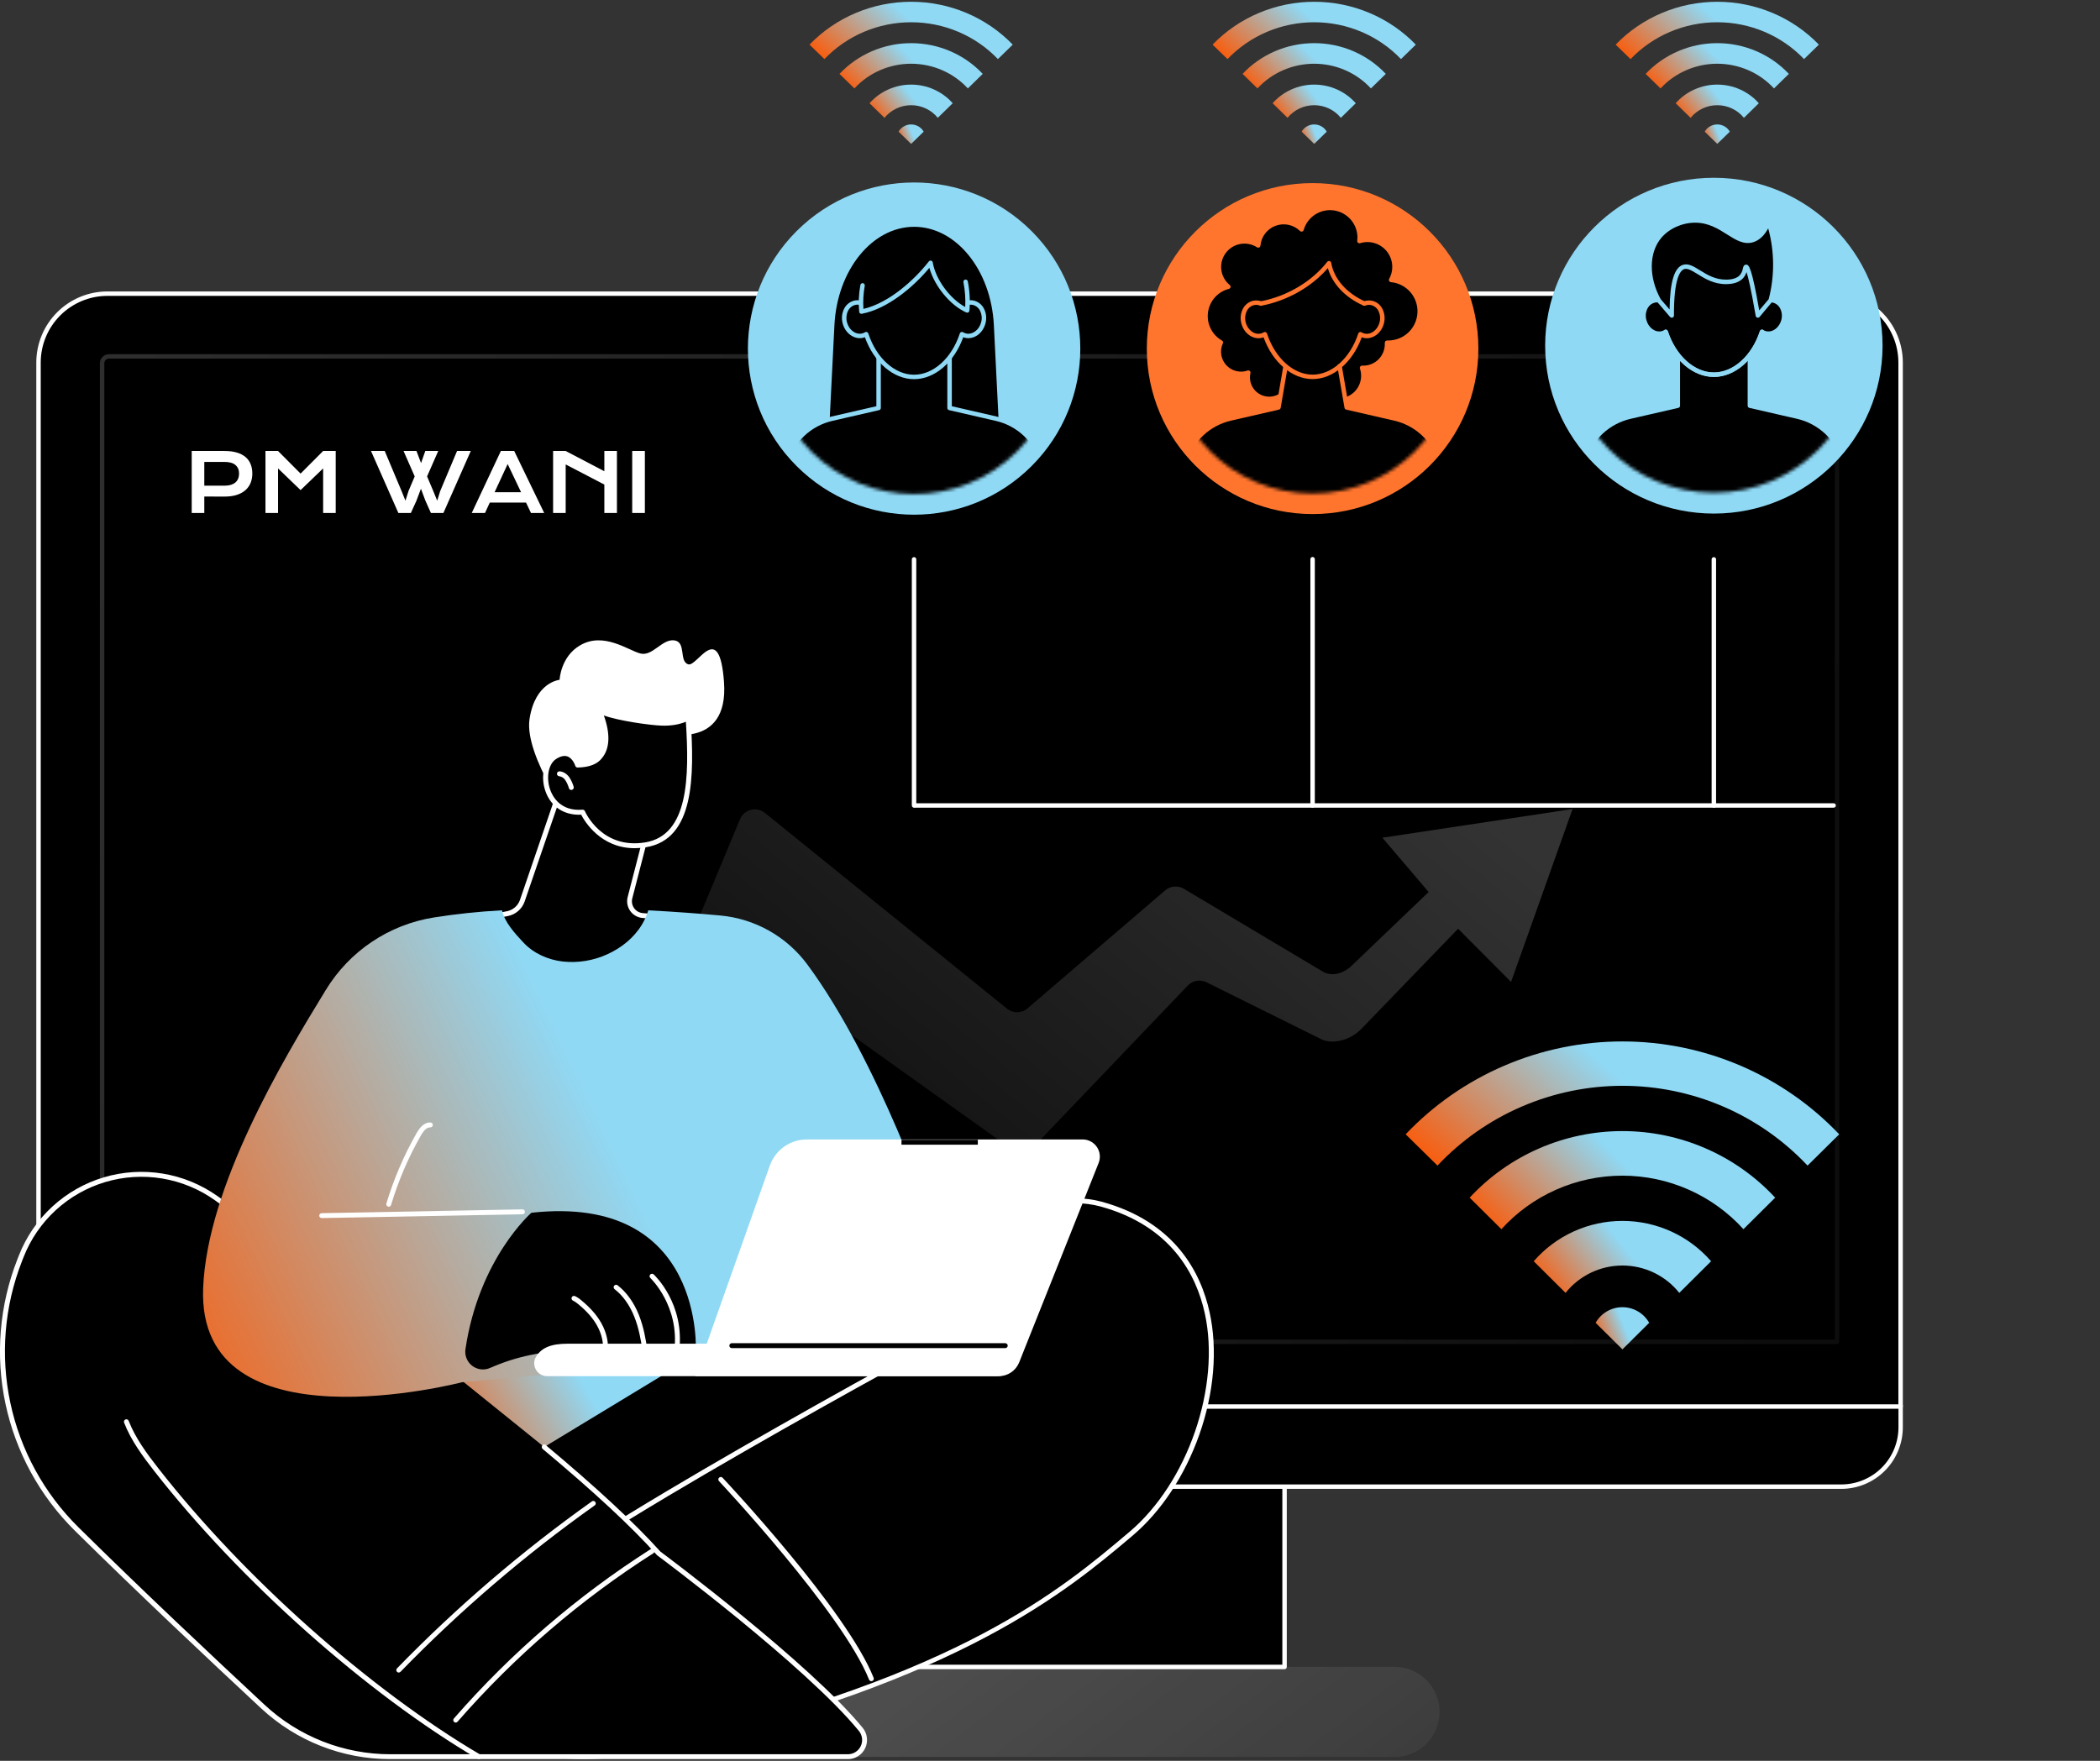
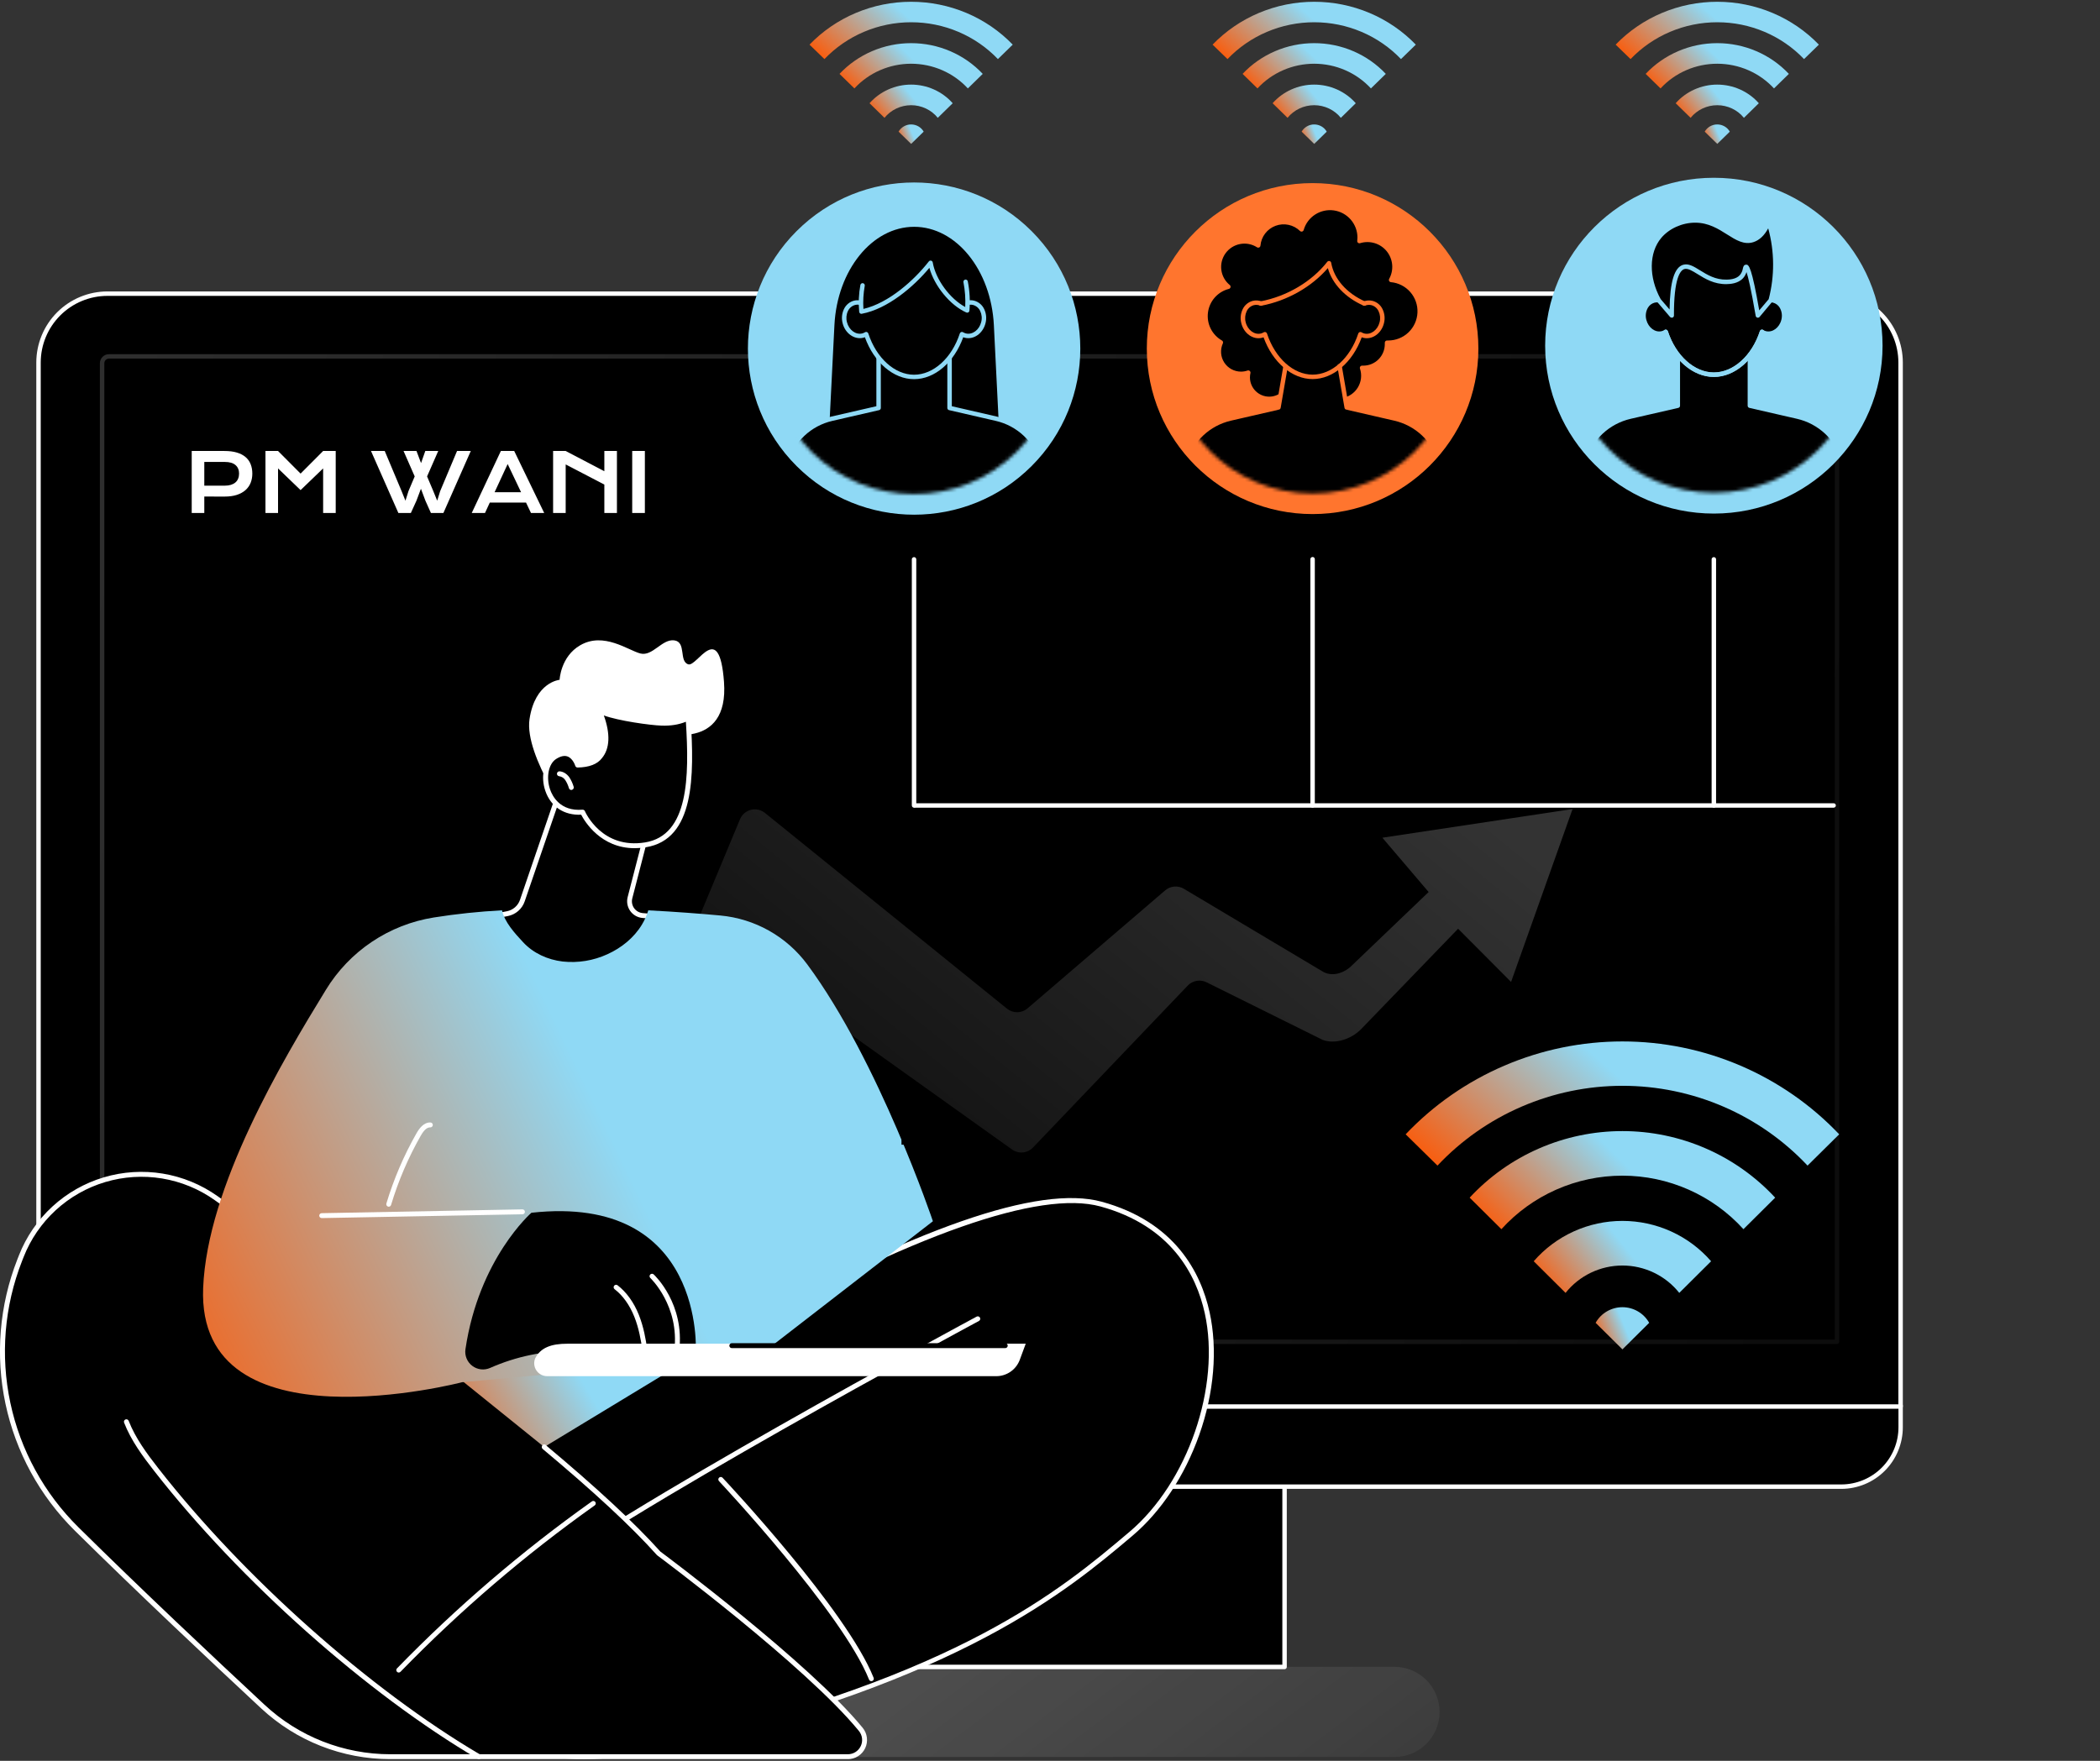
<svg xmlns="http://www.w3.org/2000/svg" width="620" height="520" viewBox="0 0 620 520" fill="none">
  <rect x="0" y="0" width="620" height="520" fill="#333333" stroke="none" />
  <g clip-path="url(#clip0_840_786)">
    <path d="M397.045 492.248H411.707C415.238 492.248 418.624 493.651 421.121 496.147C423.618 498.643 425.02 502.029 425.02 505.559C425.02 509.089 423.618 512.475 421.121 514.971C418.624 517.468 415.238 518.87 411.707 518.87H160.791C157.26 518.87 153.874 517.468 151.377 514.971C148.88 512.475 147.478 509.089 147.478 505.559C147.478 502.029 148.88 498.643 151.377 496.147C153.874 493.651 157.26 492.248 160.791 492.248H397.045Z" fill="url(#paint0_linear_840_786)" />
    <path d="M379.254 439.038H193.249V492.281H379.254V439.038Z" fill="black" />
    <path d="M379.252 492.938H193.247C193.073 492.937 192.907 492.868 192.784 492.745C192.661 492.622 192.592 492.456 192.591 492.282V439.039C192.602 438.872 192.676 438.716 192.798 438.602C192.92 438.487 193.081 438.424 193.248 438.424C193.416 438.424 193.576 438.487 193.699 438.602C193.821 438.716 193.895 438.872 193.906 439.039V491.626H378.596V439.039C378.596 438.865 378.665 438.698 378.788 438.575C378.911 438.452 379.078 438.383 379.252 438.383C379.426 438.383 379.593 438.452 379.716 438.575C379.839 438.698 379.908 438.865 379.908 439.039V492.282C379.908 492.456 379.839 492.623 379.716 492.746C379.593 492.869 379.426 492.938 379.252 492.938Z" fill="white" />
    <path d="M561.13 415.069V421.498C561.133 423.799 560.682 426.077 559.804 428.204C558.926 430.33 557.638 432.263 556.013 433.892C554.388 435.52 552.457 436.813 550.333 437.696C548.208 438.579 545.93 439.035 543.629 439.037H28.878C26.577 439.034 24.3 438.578 22.176 437.695C20.051 436.812 18.122 435.519 16.497 433.89C14.873 432.262 13.585 430.329 12.707 428.203C11.83 426.077 11.38 423.798 11.383 421.498V415.069H561.13Z" fill="black" />
    <path d="M543.63 439.694H28.879C24.061 439.683 19.444 437.762 16.041 434.352C12.639 430.942 10.727 426.322 10.727 421.505V415.076C10.728 414.902 10.798 414.736 10.921 414.613C11.043 414.49 11.21 414.421 11.384 414.42H561.131C561.305 414.42 561.472 414.489 561.595 414.612C561.718 414.735 561.787 414.902 561.787 415.076V421.505C561.787 426.323 559.875 430.944 556.471 434.354C553.067 437.764 548.449 439.684 543.63 439.694ZM12.028 415.729V421.499C12.027 425.971 13.801 430.26 16.96 433.425C20.12 436.591 24.406 438.373 28.879 438.382H543.654C548.125 438.371 552.409 436.587 555.567 433.422C558.725 430.257 560.499 425.969 560.499 421.499V415.729H12.028Z" fill="white" />
    <path d="M31.712 86.725H540.793C543.464 86.725 546.11 87.251 548.578 88.274C551.046 89.296 553.288 90.795 555.177 92.684C557.065 94.573 558.563 96.815 559.585 99.283C560.606 101.751 561.131 104.396 561.13 107.067V415.387H11.368V107.067C11.367 104.396 11.892 101.75 12.914 99.282C13.936 96.814 15.435 94.571 17.324 92.682C19.213 90.793 21.456 89.294 23.925 88.272C26.394 87.25 29.04 86.724 31.712 86.725Z" fill="black" />
    <path d="M561.131 416.034H11.372C11.198 416.034 11.031 415.964 10.908 415.84C10.785 415.717 10.716 415.55 10.716 415.375V107.056C10.722 101.491 12.936 96.156 16.872 92.221C20.807 88.286 26.143 86.073 31.709 86.067H540.793C546.359 86.073 551.696 88.286 555.631 92.221C559.567 96.156 561.781 101.491 561.787 107.056V415.375C561.788 415.462 561.771 415.547 561.738 415.627C561.705 415.707 561.657 415.78 561.596 415.841C561.535 415.903 561.463 415.951 561.383 415.984C561.303 416.017 561.217 416.034 561.131 416.034ZM12.028 414.719H560.475V107.059C560.469 101.841 558.394 96.838 554.703 93.149C551.013 89.46 546.009 87.384 540.79 87.379H31.709C26.491 87.384 21.487 89.46 17.797 93.149C14.106 96.838 12.031 101.841 12.025 107.059L12.028 414.719Z" fill="white" />
    <path d="M542.349 396.912H30.145C29.972 396.911 29.805 396.842 29.682 396.719C29.559 396.596 29.49 396.43 29.489 396.256V107.279C29.489 106.568 29.772 105.885 30.276 105.382C30.779 104.879 31.462 104.596 32.173 104.596H540.315C541.027 104.596 541.71 104.879 542.213 105.382C542.717 105.885 542.999 106.568 542.999 107.279V396.256C542.999 396.429 542.93 396.594 542.808 396.717C542.687 396.84 542.522 396.91 542.349 396.912ZM30.802 395.597H541.699V107.279C541.699 106.914 541.554 106.564 541.295 106.305C541.037 106.047 540.687 105.902 540.321 105.902H32.182C31.817 105.902 31.466 106.047 31.207 106.305C30.948 106.563 30.802 106.914 30.802 107.279V395.597Z" fill="url(#paint1_linear_840_786)" />
    <path d="M421.787 263.428L408.127 247.392L464.278 238.924L446.126 289.984L430.486 274.273L401.726 304.058C398.786 306.936 394.157 308.427 390.527 307.109L356.211 290.086C355.305 289.635 354.278 289.486 353.282 289.661C352.285 289.836 351.371 290.325 350.672 291.058L304.987 338.88C304.2 339.707 303.142 340.223 302.005 340.332C300.869 340.442 299.732 340.138 298.801 339.476L245.821 301.643C245.224 301.218 244.537 300.936 243.814 300.82C243.09 300.705 242.35 300.758 241.65 300.976C240.951 301.195 240.311 301.572 239.782 302.079C239.253 302.586 238.848 303.208 238.6 303.897L203.887 409.066H148.795L218.552 241.762C218.854 241.111 219.3 240.536 219.857 240.082C220.413 239.628 221.066 239.306 221.765 239.141C222.464 238.976 223.191 238.971 223.892 239.129C224.593 239.286 225.25 239.6 225.811 240.048L297.325 297.895C298.188 298.583 299.264 298.948 300.368 298.928C301.471 298.908 302.533 298.504 303.37 297.785L344.001 262.945C344.755 262.298 345.693 261.904 346.683 261.819C347.673 261.734 348.665 261.962 349.518 262.471L390.292 286.782C392.517 288.273 395.8 287.975 398.643 285.589L421.787 263.428Z" fill="url(#paint2_linear_840_786)" />
    <path d="M387.527 151.817C414.559 151.817 436.473 129.937 436.473 102.945C436.473 75.954 414.559 54.074 387.527 54.074C360.496 54.074 338.582 75.954 338.582 102.945C338.582 129.937 360.496 151.817 387.527 151.817Z" fill="#FF752E" />
    <mask id="mask0_840_786" style="mask-type:luminance" maskUnits="userSpaceOnUse" x="344" y="60" width="87" height="86">
      <path d="M387.529 145.749C411.206 145.749 430.399 126.585 430.399 102.945C430.399 79.305 411.206 60.141 387.529 60.141C363.853 60.141 344.659 79.305 344.659 102.945C344.659 126.585 363.853 145.749 387.529 145.749Z" fill="white" />
    </mask>
    <g mask="url(#mask0_840_786)">
      <path d="M410.7 82.692C411.375 81.478 411.72 80.108 411.702 78.719C411.684 77.329 411.304 75.969 410.598 74.772C409.892 73.576 408.886 72.584 407.678 71.896C406.471 71.207 405.105 70.847 403.716 70.849C402.914 70.849 402.117 70.968 401.35 71.204C401.394 70.86 401.417 70.515 401.419 70.169C401.417 68.061 400.654 66.024 399.27 64.433C397.887 62.842 395.975 61.804 393.887 61.51C391.799 61.216 389.675 61.685 387.905 62.832C386.136 63.978 384.839 65.725 384.255 67.751C383.233 66.753 381.948 66.065 380.551 65.768C379.154 65.472 377.701 65.578 376.361 66.074C375.021 66.57 373.85 67.436 372.984 68.572C372.117 69.708 371.591 71.066 371.466 72.489C369.844 71.442 367.882 71.056 365.984 71.412C364.087 71.769 362.398 72.839 361.267 74.403C360.135 75.967 359.647 77.906 359.903 79.819C360.158 81.733 361.138 83.475 362.641 84.687C360.911 85.127 359.353 86.074 358.166 87.406C356.979 88.739 356.217 90.396 355.979 92.164C355.741 93.932 356.038 95.731 356.831 97.33C357.623 98.929 358.876 100.254 360.428 101.135C359.901 102.302 359.727 103.597 359.927 104.861C360.127 106.126 360.693 107.304 361.554 108.251C362.416 109.198 363.536 109.872 364.776 110.19C366.017 110.508 367.323 110.457 368.534 110.042C368.427 110.503 368.372 110.975 368.37 111.449C368.37 113.132 369.039 114.746 370.229 115.936C371.419 117.126 373.034 117.794 374.717 117.794C376.4 117.794 378.015 117.126 379.205 115.936C380.395 114.746 381.064 113.132 381.064 111.449C381.064 107.948 387.849 106.905 387.849 110.948C387.847 112.011 388.077 113.061 388.521 114.026C388.966 114.991 389.615 115.848 390.424 116.538C391.233 117.227 392.182 117.732 393.206 118.018C394.229 118.304 395.303 118.365 396.352 118.195C397.401 118.025 398.401 117.629 399.282 117.034C400.163 116.439 400.904 115.66 401.454 114.751C402.003 113.841 402.349 112.823 402.466 111.767C402.583 110.711 402.469 109.642 402.132 108.634C402.26 108.634 402.382 108.655 402.511 108.655C403.43 108.656 404.34 108.476 405.19 108.125C406.039 107.774 406.811 107.259 407.462 106.61C408.113 105.96 408.629 105.189 408.981 104.34C409.334 103.492 409.516 102.582 409.516 101.663C409.516 101.508 409.516 101.365 409.493 101.207C409.609 101.207 409.725 101.224 409.845 101.224C412.235 101.227 414.534 100.307 416.264 98.657C417.993 97.008 419.02 94.755 419.13 92.367C419.241 89.98 418.426 87.642 416.856 85.84C415.286 84.038 413.081 82.911 410.7 82.692Z" fill="black" />
      <path d="M395.181 118.913C393.065 118.912 391.035 118.072 389.538 116.576C388.04 115.081 387.197 113.052 387.194 110.936C387.194 109.177 385.637 108.986 384.969 108.986C383.401 108.986 381.721 109.97 381.721 111.437C381.721 113.296 380.983 115.078 379.669 116.392C378.354 117.706 376.571 118.445 374.713 118.445C372.854 118.445 371.071 117.706 369.757 116.392C368.442 115.078 367.704 113.296 367.704 111.437C367.704 111.267 367.704 111.094 367.725 110.922C366.682 111.118 365.609 111.083 364.581 110.818C363.554 110.553 362.598 110.064 361.781 109.387C360.964 108.711 360.306 107.862 359.854 106.902C359.403 105.942 359.168 104.895 359.168 103.834C359.167 103.002 359.312 102.176 359.597 101.395C358.116 100.431 356.929 99.077 356.168 97.482C355.407 95.887 355.101 94.113 355.284 92.356C355.467 90.598 356.131 88.925 357.205 87.521C358.278 86.117 359.718 85.036 361.366 84.398C360.049 82.999 359.266 81.182 359.154 79.264C359.041 77.346 359.606 75.45 360.75 73.906C361.894 72.362 363.544 71.269 365.412 70.819C367.28 70.368 369.247 70.588 370.97 71.439C371.369 69.605 372.381 67.961 373.84 66.779C375.299 65.597 377.118 64.947 378.995 64.936C380.791 64.933 382.537 65.522 383.964 66.612C384.792 64.598 386.293 62.934 388.211 61.903C390.128 60.872 392.344 60.538 394.481 60.958C396.617 61.377 398.542 62.525 399.927 64.204C401.313 65.884 402.072 67.992 402.077 70.169C402.077 70.229 402.077 70.288 402.077 70.348C403.613 70.047 405.201 70.17 406.673 70.703C408.144 71.236 409.443 72.158 410.43 73.372C411.418 74.586 412.057 76.045 412.278 77.594C412.5 79.143 412.297 80.723 411.689 82.165C414.1 82.614 416.26 83.938 417.754 85.883C419.248 87.827 419.97 90.255 419.782 92.7C419.594 95.144 418.509 97.433 416.736 99.127C414.962 100.821 412.625 101.799 410.174 101.875C410.117 103.783 409.35 105.601 408.023 106.974C406.696 108.347 404.904 109.175 402.998 109.296C403.247 110.459 403.232 111.663 402.954 112.819C402.676 113.976 402.143 115.055 401.394 115.979C400.645 116.902 399.698 117.646 398.623 118.156C397.549 118.665 396.374 118.928 395.184 118.925L395.181 118.913ZM384.969 107.671C387.084 107.671 388.507 108.983 388.507 110.951C388.504 111.919 388.713 112.876 389.117 113.755C389.522 114.635 390.113 115.415 390.849 116.044C391.586 116.672 392.45 117.132 393.382 117.393C394.315 117.654 395.293 117.709 396.248 117.554C397.204 117.4 398.114 117.039 398.917 116.497C399.719 115.955 400.394 115.246 400.894 114.417C401.395 113.589 401.709 112.662 401.816 111.7C401.922 110.738 401.818 109.764 401.51 108.846C401.477 108.745 401.468 108.636 401.486 108.531C401.504 108.425 401.547 108.325 401.612 108.24C401.677 108.155 401.761 108.087 401.859 108.042C401.956 107.997 402.062 107.976 402.169 107.981H402.298H402.512C404.191 107.978 405.8 107.31 406.987 106.124C408.174 104.938 408.843 103.329 408.847 101.651C408.847 101.547 408.847 101.442 408.847 101.353V101.249C408.842 101.157 408.855 101.065 408.887 100.979C408.919 100.892 408.968 100.814 409.032 100.748C409.096 100.681 409.173 100.63 409.258 100.596C409.344 100.562 409.435 100.546 409.527 100.551H409.691C409.745 100.551 409.798 100.551 409.855 100.551C412.077 100.554 414.215 99.7 415.823 98.166C417.431 96.633 418.386 94.539 418.488 92.32C418.591 90.101 417.834 87.927 416.374 86.252C414.914 84.577 412.864 83.53 410.651 83.328C410.542 83.318 410.438 83.281 410.346 83.221C410.255 83.161 410.181 83.079 410.129 82.982C410.078 82.885 410.052 82.777 410.053 82.668C410.054 82.559 410.082 82.451 410.135 82.356C410.842 81.077 411.15 79.616 411.019 78.161C410.889 76.706 410.327 75.323 409.404 74.189C408.482 73.056 407.242 72.225 405.843 71.802C404.444 71.379 402.951 71.383 401.555 71.815C401.45 71.848 401.339 71.854 401.232 71.832C401.125 71.811 401.024 71.763 400.94 71.693C400.856 71.623 400.791 71.534 400.75 71.432C400.709 71.33 400.695 71.22 400.708 71.111C400.747 70.793 400.768 70.472 400.77 70.151C400.77 68.201 400.065 66.317 398.785 64.845C397.505 63.373 395.737 62.413 393.806 62.141C391.874 61.869 389.909 62.303 388.273 63.364C386.636 64.425 385.438 66.041 384.898 67.915C384.868 68.025 384.809 68.125 384.729 68.205C384.648 68.286 384.548 68.344 384.438 68.374C384.329 68.404 384.213 68.405 384.102 68.377C383.992 68.349 383.891 68.292 383.809 68.213C382.877 67.301 381.704 66.672 380.428 66.4C379.152 66.129 377.825 66.225 376.602 66.678C375.378 67.131 374.309 67.922 373.517 68.96C372.726 69.997 372.246 71.237 372.133 72.537C372.123 72.65 372.085 72.758 372.021 72.852C371.957 72.945 371.869 73.021 371.768 73.07C371.666 73.12 371.553 73.143 371.439 73.136C371.326 73.129 371.217 73.093 371.122 73.032C369.641 72.083 367.853 71.737 366.125 72.065C364.397 72.393 362.86 73.37 361.83 74.795C360.8 76.22 360.354 77.985 360.585 79.728C360.815 81.471 361.704 83.06 363.069 84.169C363.163 84.245 363.235 84.347 363.275 84.461C363.315 84.576 363.323 84.7 363.297 84.818C363.271 84.937 363.212 85.046 363.128 85.134C363.043 85.221 362.936 85.284 362.819 85.314C361.215 85.721 359.77 86.598 358.67 87.833C357.569 89.068 356.863 90.603 356.643 92.242C356.422 93.881 356.697 95.549 357.432 97.031C358.167 98.512 359.328 99.74 360.767 100.557C360.909 100.638 361.015 100.77 361.065 100.926C361.116 101.082 361.106 101.251 361.038 101.401C360.625 102.299 360.445 103.287 360.514 104.274C360.583 105.26 360.9 106.213 361.435 107.045C361.97 107.877 362.706 108.561 363.575 109.034C364.443 109.506 365.417 109.752 366.406 109.75C367.059 109.748 367.707 109.638 368.324 109.425C368.435 109.386 368.554 109.377 368.669 109.4C368.784 109.423 368.891 109.476 368.978 109.555C369.065 109.633 369.13 109.734 369.165 109.846C369.2 109.958 369.204 110.077 369.177 110.191C369.082 110.605 369.033 111.028 369.031 111.452C369.031 112.961 369.631 114.408 370.698 115.475C371.765 116.542 373.212 117.142 374.722 117.142C376.231 117.142 377.678 116.542 378.745 115.475C379.813 114.408 380.412 112.961 380.412 111.452C380.409 109.112 382.774 107.671 384.969 107.671Z" fill="#FF752E" />
      <path d="M411.777 123.591L387.529 118.015L363.282 123.591C360.081 124.325 357.135 125.9 354.748 128.155C352.361 130.409 350.62 133.26 349.705 136.413L344.444 164.167H430.62L425.359 136.413C424.442 133.26 422.7 130.408 420.312 128.154C417.925 125.9 414.978 124.325 411.777 123.591Z" fill="black" />
      <path d="M430.62 164.831H344.445C344.348 164.831 344.252 164.809 344.165 164.768C344.077 164.727 343.999 164.667 343.938 164.592C343.876 164.518 343.831 164.43 343.807 164.337C343.783 164.243 343.78 164.145 343.798 164.05L349.062 136.295C350.003 133.017 351.805 130.051 354.28 127.704C356.755 125.357 359.812 123.715 363.136 122.948L387.374 117.372C387.473 117.351 387.574 117.351 387.673 117.372L411.92 122.948C415.235 123.71 418.287 125.343 420.758 127.679C423.23 130.015 425.033 132.969 425.98 136.235L431.256 164.05C431.274 164.145 431.271 164.243 431.247 164.336C431.224 164.43 431.179 164.518 431.118 164.592C431.056 164.667 430.979 164.727 430.891 164.768C430.804 164.81 430.708 164.831 430.611 164.831H430.62ZM345.241 163.516H429.827L424.712 136.539C423.822 133.511 422.142 130.774 419.843 128.611C417.545 126.448 414.711 124.935 411.634 124.23L387.536 118.687L363.434 124.23C360.348 124.94 357.507 126.46 355.205 128.635C352.904 130.809 351.224 133.559 350.341 136.599L345.241 163.516Z" fill="#FF752E" />
      <path d="M377.202 121.835L380.435 103.022H394.626L397.823 121.623L377.202 121.835Z" fill="black" />
      <path d="M405.041 89.478C404.293 89.298 403.507 89.353 402.792 89.636C402.195 79.978 395.586 73.427 387.53 73.427C379.475 73.427 372.875 79.987 372.266 89.636C371.552 89.353 370.767 89.298 370.02 89.478C367.757 90.042 366.462 92.654 367.124 95.317C367.786 97.979 370.158 99.682 372.418 99.121C372.776 99.032 373.117 98.887 373.429 98.692C375.762 105.828 381.184 111.287 387.53 111.287C393.877 111.287 399.299 105.828 401.629 98.692C401.941 98.887 402.282 99.032 402.64 99.121C404.9 99.682 407.271 97.979 407.934 95.317C408.596 92.654 407.301 90.042 405.041 89.478Z" fill="black" />
      <path d="M372.266 89.639C371.552 89.356 370.767 89.301 370.02 89.481C367.757 90.044 366.462 92.656 367.124 95.319C367.786 97.982 370.158 99.684 372.418 99.124C372.776 99.035 373.117 98.89 373.429 98.695C375.762 105.83 381.184 111.29 387.53 111.29C393.877 111.29 399.299 105.83 401.629 98.695C401.941 98.889 402.282 99.034 402.64 99.124C404.9 99.684 407.271 97.982 407.934 95.319C408.596 92.656 407.301 90.044 405.041 89.481C404.293 89.301 403.507 89.356 402.792 89.639H372.266Z" fill="black" />
      <path d="M387.53 111.949C381.464 111.949 375.719 107.023 373.05 99.613C372.895 99.672 372.737 99.721 372.576 99.762C369.966 100.409 367.237 98.486 366.489 95.477C366.124 94.088 366.265 92.615 366.885 91.321C367.169 90.714 367.584 90.177 368.099 89.749C368.615 89.321 369.219 89.013 369.868 88.846C370.745 88.633 371.667 88.695 372.507 89.025C372.67 89.087 372.802 89.211 372.873 89.37C372.944 89.529 372.95 89.71 372.887 89.873C372.825 90.036 372.701 90.167 372.542 90.239C372.383 90.31 372.202 90.315 372.039 90.253C371.449 90.019 370.801 89.972 370.184 90.119C369.721 90.243 369.292 90.468 368.926 90.777C368.561 91.086 368.268 91.472 368.069 91.908C367.588 92.924 367.482 94.078 367.771 95.164C368.344 97.469 370.36 98.963 372.269 98.489C372.562 98.416 372.841 98.297 373.098 98.137C373.182 98.086 373.278 98.055 373.376 98.045C373.475 98.036 373.574 98.049 373.667 98.083C373.76 98.118 373.844 98.173 373.912 98.244C373.981 98.315 374.033 98.401 374.064 98.495C376.45 105.759 381.851 110.637 387.539 110.637C393.226 110.637 398.64 105.759 401.014 98.495C401.045 98.401 401.096 98.315 401.165 98.244C401.234 98.173 401.318 98.118 401.411 98.083C401.504 98.049 401.603 98.036 401.701 98.045C401.8 98.055 401.895 98.086 401.98 98.137C402.236 98.296 402.514 98.415 402.806 98.489C404.712 98.963 406.731 97.472 407.307 95.164C407.596 94.078 407.49 92.924 407.008 91.908C406.809 91.473 406.516 91.087 406.151 90.778C405.785 90.468 405.356 90.243 404.894 90.119C404.276 89.972 403.629 90.019 403.039 90.253C402.876 90.315 402.695 90.31 402.536 90.239C402.377 90.167 402.252 90.036 402.19 89.873C402.128 89.71 402.133 89.529 402.205 89.37C402.276 89.211 402.408 89.087 402.57 89.025C403.411 88.695 404.333 88.632 405.21 88.846C405.859 89.013 406.463 89.321 406.979 89.749C407.494 90.177 407.909 90.713 408.192 91.321C408.814 92.615 408.956 94.088 408.592 95.477C407.844 98.486 405.112 100.406 402.502 99.762C402.342 99.721 402.185 99.671 402.031 99.613C399.34 107.02 393.593 111.949 387.53 111.949Z" fill="#FF752E" />
-       <path d="M372.264 89.637C379.896 88.203 387.6 83.841 392.374 77.725C393.308 83.155 397.743 87.407 402.789 89.637H372.264Z" fill="black" />
      <path d="M402.789 90.293C402.698 90.293 402.607 90.274 402.524 90.236C397.156 87.869 393.335 83.802 392.032 79.177C387.242 84.738 380 88.853 372.386 90.284C372.301 90.3 372.214 90.299 372.13 90.281C372.045 90.263 371.965 90.229 371.894 90.18C371.823 90.132 371.762 90.069 371.715 89.997C371.668 89.925 371.635 89.844 371.62 89.759C371.604 89.674 371.605 89.587 371.623 89.503C371.64 89.418 371.675 89.338 371.723 89.267C371.772 89.196 371.834 89.135 371.907 89.088C371.979 89.041 372.06 89.009 372.144 88.993C379.923 87.529 387.292 83.166 391.856 77.319C391.935 77.219 392.041 77.145 392.162 77.104C392.282 77.063 392.412 77.058 392.535 77.09C392.659 77.121 392.77 77.188 392.857 77.282C392.943 77.375 393 77.492 393.022 77.617C393.836 82.352 397.588 86.622 403.055 89.04C403.192 89.102 403.304 89.208 403.373 89.342C403.441 89.475 403.461 89.629 403.43 89.776C403.399 89.922 403.318 90.054 403.202 90.149C403.085 90.244 402.94 90.296 402.789 90.296V90.293Z" fill="#FF752E" />
      <path d="M397.597 120.986C397.442 120.985 397.292 120.93 397.174 120.831C397.056 120.731 396.976 120.593 396.949 120.44L394.862 108.283C394.842 108.197 394.84 108.107 394.857 108.019C394.873 107.932 394.907 107.849 394.956 107.775C395.006 107.701 395.07 107.638 395.144 107.589C395.219 107.541 395.302 107.508 395.39 107.493C395.478 107.478 395.567 107.48 395.654 107.501C395.74 107.522 395.822 107.56 395.893 107.613C395.965 107.666 396.024 107.733 396.069 107.809C396.114 107.886 396.142 107.971 396.153 108.06L398.241 120.217C398.256 120.302 398.254 120.389 398.235 120.473C398.217 120.557 398.181 120.637 398.132 120.708C398.082 120.778 398.019 120.838 397.946 120.885C397.873 120.931 397.792 120.962 397.707 120.977L397.597 120.986Z" fill="#FF752E" />
      <path d="M377.456 120.984H377.346C377.174 120.954 377.021 120.857 376.921 120.714C376.82 120.572 376.78 120.396 376.809 120.224L378.879 108.183C378.893 108.098 378.924 108.017 378.97 107.944C379.016 107.871 379.076 107.808 379.146 107.758C379.217 107.708 379.296 107.673 379.38 107.654C379.464 107.634 379.551 107.632 379.636 107.647C379.721 107.661 379.802 107.692 379.875 107.738C379.948 107.784 380.012 107.844 380.062 107.914C380.111 107.984 380.147 108.064 380.166 108.148C380.185 108.232 380.188 108.319 380.173 108.404L378.103 120.447C378.075 120.599 377.995 120.735 377.877 120.833C377.759 120.931 377.61 120.985 377.456 120.984Z" fill="#FF752E" />
    </g>
    <path d="M505.995 151.669C533.503 151.669 555.802 129.469 555.802 102.085C555.802 74.7 533.503 52.5 505.995 52.5C478.487 52.5 456.188 74.7 456.188 102.085C456.188 129.469 478.487 151.669 505.995 151.669Z" fill="#8FD9F5" />
    <mask id="mask1_840_786" style="mask-type:luminance" maskUnits="userSpaceOnUse" x="462" y="58" width="88" height="88">
      <path d="M505.995 145.518C530.088 145.518 549.619 126.074 549.619 102.088C549.619 78.103 530.088 58.658 505.995 58.658C481.902 58.658 462.37 78.103 462.37 102.088C462.37 126.074 481.902 145.518 505.995 145.518Z" fill="white" />
    </mask>
    <g mask="url(#mask1_840_786)">
      <path d="M544.484 136.047C543.549 132.844 541.776 129.949 539.347 127.66C536.919 125.372 533.922 123.774 530.669 123.031L516.633 119.814V102.165H495.356V119.814L481.321 123.031C478.067 123.774 475.071 125.372 472.642 127.66C470.213 129.948 468.44 132.844 467.506 136.047L462.138 164.207H549.822L544.484 136.047Z" fill="black" />
      <path d="M549.837 164.864H462.153C462.056 164.864 461.961 164.843 461.874 164.802C461.787 164.761 461.71 164.702 461.648 164.628C461.587 164.554 461.542 164.466 461.518 164.373C461.494 164.279 461.491 164.181 461.508 164.086L466.877 135.925C467.838 132.598 469.673 129.588 472.19 127.208C474.707 124.828 477.816 123.165 481.193 122.391L494.718 119.29V102.165C494.719 101.991 494.789 101.824 494.912 101.701C495.036 101.578 495.203 101.509 495.377 101.509H516.654C516.828 101.51 516.994 101.579 517.117 101.702C517.24 101.825 517.31 101.992 517.31 102.165V119.29L530.836 122.391C534.204 123.16 537.305 124.814 539.819 127.183C542.333 129.552 544.168 132.55 545.134 135.866C545.141 135.885 545.146 135.905 545.149 135.925L550.481 164.095C550.5 164.19 550.498 164.288 550.474 164.381C550.451 164.475 550.406 164.563 550.344 164.637C550.281 164.71 550.203 164.767 550.116 164.806C550.028 164.845 549.933 164.865 549.837 164.864ZM462.943 163.552H549.044L543.842 136.2C542.935 133.117 541.222 130.332 538.881 128.131C536.539 125.93 533.653 124.392 530.52 123.676L516.484 120.456C516.34 120.423 516.21 120.342 516.118 120.226C516.025 120.11 515.975 119.966 515.974 119.818V102.821H496.013V119.818C496.012 119.966 495.962 120.11 495.869 120.226C495.776 120.342 495.647 120.423 495.503 120.456L481.467 123.676C478.328 124.393 475.438 125.935 473.094 128.143C470.75 130.35 469.039 133.143 468.135 136.233L462.943 163.552Z" fill="#8FD9F5" />
      <path d="M523.641 88.749C522.887 88.569 522.096 88.624 521.374 88.907C520.763 79.201 514.112 72.618 505.994 72.618C497.875 72.618 491.222 79.201 490.61 88.907C489.89 88.624 489.099 88.569 488.347 88.749C486.065 89.313 484.768 91.94 485.43 94.615C486.092 97.289 488.487 99.001 490.765 98.437C491.124 98.347 491.468 98.203 491.782 98.008C494.133 105.164 499.608 110.666 505.994 110.666C512.379 110.666 517.855 105.176 520.202 98.008C520.518 98.203 520.862 98.348 521.222 98.437C523.501 99.001 525.89 97.289 526.558 94.615C527.226 91.94 525.92 89.313 523.641 88.749Z" fill="black" />
      <path d="M505.994 111.316C499.883 111.316 494.094 106.366 491.404 98.918C491.246 98.98 491.085 99.031 490.92 99.07C488.296 99.72 485.552 97.791 484.791 94.77C484.385 93.234 484.599 91.599 485.388 90.22C485.691 89.701 486.093 89.247 486.573 88.884C487.052 88.521 487.598 88.257 488.18 88.106C488.779 87.959 489.404 87.942 490.011 88.058C490.935 78.68 497.547 71.956 505.985 71.956C514.422 71.956 521.031 78.68 521.956 88.058C522.564 87.944 523.189 87.96 523.79 88.106C524.371 88.257 524.917 88.522 525.395 88.885C525.874 89.248 526.276 89.701 526.579 90.22C527.37 91.599 527.584 93.234 527.175 94.77C526.421 97.791 523.671 99.72 521.046 99.07C520.882 99.031 520.72 98.98 520.563 98.918C517.894 106.369 512.105 111.316 505.994 111.316ZM491.782 97.347C491.861 97.346 491.939 97.36 492.012 97.388C492.105 97.422 492.189 97.477 492.257 97.549C492.326 97.62 492.378 97.706 492.409 97.8C494.795 105.099 500.259 110.001 505.994 110.001C511.729 110.001 517.187 105.099 519.579 97.8C519.61 97.706 519.661 97.62 519.73 97.549C519.799 97.477 519.883 97.422 519.976 97.388C520.068 97.353 520.167 97.34 520.265 97.349C520.364 97.358 520.458 97.39 520.542 97.442C520.803 97.601 521.085 97.72 521.38 97.797C523.304 98.274 525.341 96.771 525.92 94.451C526.24 93.253 526.076 91.978 525.463 90.9C525.25 90.528 524.965 90.203 524.625 89.943C524.285 89.682 523.897 89.492 523.483 89.382C522.86 89.235 522.206 89.282 521.61 89.516C521.514 89.553 521.41 89.567 521.307 89.557C521.204 89.546 521.105 89.512 521.018 89.456C520.931 89.401 520.858 89.325 520.805 89.236C520.753 89.147 520.722 89.047 520.715 88.944C520.146 79.861 513.951 73.268 505.991 73.268C498.031 73.268 491.836 79.861 491.263 88.944C491.257 89.047 491.226 89.147 491.173 89.236C491.121 89.325 491.048 89.401 490.961 89.456C490.874 89.512 490.775 89.546 490.672 89.557C490.569 89.567 490.465 89.553 490.369 89.516C489.774 89.28 489.121 89.233 488.499 89.382C488.084 89.491 487.696 89.681 487.355 89.941C487.015 90.201 486.729 90.526 486.515 90.897C485.902 91.976 485.738 93.252 486.059 94.451C486.655 96.771 488.678 98.274 490.601 97.797C490.896 97.722 491.178 97.602 491.436 97.442C491.541 97.381 491.661 97.35 491.782 97.352V97.347Z" fill="#8FD9F5" />
      <path d="M505.996 111.315C499.691 111.315 493.729 106.046 491.161 98.195C491.135 98.113 491.124 98.026 491.131 97.941C491.137 97.854 491.161 97.77 491.2 97.694C491.239 97.617 491.293 97.548 491.358 97.492C491.424 97.436 491.5 97.393 491.582 97.366C491.664 97.339 491.751 97.329 491.837 97.335C491.923 97.342 492.007 97.366 492.084 97.405C492.161 97.444 492.229 97.498 492.285 97.563C492.341 97.629 492.384 97.704 492.411 97.787C494.797 105.086 500.261 109.988 505.996 109.988C511.732 109.988 517.189 105.086 519.581 97.787C519.607 97.703 519.648 97.625 519.704 97.558C519.76 97.49 519.829 97.435 519.906 97.394C519.984 97.354 520.069 97.329 520.156 97.322C520.243 97.315 520.331 97.326 520.414 97.353C520.497 97.38 520.574 97.424 520.64 97.481C520.706 97.538 520.76 97.608 520.798 97.687C520.837 97.765 520.859 97.851 520.865 97.938C520.87 98.025 520.857 98.113 520.828 98.195C518.26 106.052 512.298 111.315 505.996 111.315Z" fill="#8FD9F5" />
      <path d="M489.947 69.836C486.07 74.439 485.992 81.954 489.726 88.69L493.55 93.162C493.511 82.285 495.325 79.356 497.084 78.82C499.989 77.925 503.428 83.361 509.73 83.227C510.69 83.206 512.838 83.132 514.153 81.664C515.283 80.4 515.113 78.853 515.453 78.82C516.017 78.766 517.034 81.727 518.987 93.162L522.778 88.654C524.785 81.065 524.578 73.061 522.182 65.587C521.356 67.617 519.945 70.059 517.523 70.858C512.438 72.534 508.623 65.08 500.475 65.097C496.601 65.097 492.482 66.821 489.947 69.836Z" fill="black" />
      <path d="M493.551 93.819C493.456 93.819 493.362 93.798 493.276 93.758C493.19 93.719 493.114 93.661 493.052 93.589L489.229 89.117C489.2 89.082 489.175 89.045 489.154 89.006C485.307 82.067 485.423 74.192 489.453 69.413C492.026 66.353 496.247 64.448 500.467 64.439H500.494C504.8 64.439 507.881 66.392 510.601 68.115C513.113 69.708 515.096 70.963 517.309 70.236C519.042 69.663 520.473 68.017 521.565 65.34C521.615 65.214 521.703 65.107 521.817 65.034C521.93 64.96 522.064 64.923 522.199 64.928C522.334 64.934 522.465 64.981 522.572 65.063C522.68 65.145 522.759 65.258 522.8 65.387C525.23 72.982 525.437 81.113 523.396 88.821C523.372 88.915 523.328 89.001 523.265 89.075L519.498 93.586C519.419 93.683 519.313 93.754 519.194 93.793C519.076 93.831 518.948 93.835 518.827 93.804C518.707 93.772 518.597 93.707 518.512 93.616C518.427 93.525 518.369 93.411 518.347 93.288C516.96 85.171 516.113 81.763 515.633 80.344C515.435 80.999 515.099 81.604 514.649 82.118C513.119 83.827 510.67 83.877 509.748 83.907C506.08 83.976 503.372 82.303 501.195 80.952C499.578 79.953 498.302 79.163 497.282 79.461C496.118 79.813 494.174 82.067 494.216 93.178C494.216 93.312 494.175 93.444 494.098 93.555C494.021 93.666 493.912 93.751 493.786 93.798C493.709 93.819 493.63 93.826 493.551 93.819ZM515.582 78.155C516.355 78.155 517.193 79.05 519.394 91.654L522.182 88.356C523.969 81.491 523.921 74.276 522.042 67.436C520.894 69.565 519.444 70.924 517.726 71.491C514.923 72.415 512.483 70.868 509.903 69.234C507.324 67.6 504.425 65.763 500.5 65.763H500.476C496.631 65.763 492.796 67.495 490.464 70.265C486.801 74.622 486.733 81.871 490.285 88.323L492.921 91.403C493.046 83.198 494.326 78.987 496.909 78.2C498.498 77.717 500.073 78.692 501.895 79.822C504.031 81.146 506.459 82.64 509.73 82.577C510.494 82.562 512.528 82.518 513.679 81.236C514.139 80.677 514.442 80.008 514.559 79.294C514.669 78.82 514.804 78.233 515.406 78.176C515.457 78.161 515.519 78.155 515.582 78.155Z" fill="#8FD9F5" />
    </g>
    <path d="M304.574 137.632C323.736 118.474 323.736 87.413 304.574 68.255C285.411 49.097 254.344 49.097 235.181 68.255C216.019 87.413 216.019 118.474 235.181 137.632C254.343 156.79 285.411 156.79 304.574 137.632Z" fill="#8FD9F5" />
    <mask id="mask2_840_786" style="mask-type:luminance" maskUnits="userSpaceOnUse" x="226" y="59" width="87" height="87">
      <path d="M300.265 133.327C317.048 116.547 317.048 89.341 300.265 72.561C283.481 55.781 256.269 55.781 239.485 72.561C222.702 89.341 222.702 116.547 239.485 133.327C256.269 150.107 283.481 150.107 300.265 133.327Z" fill="white" />
    </mask>
    <g mask="url(#mask2_840_786)">
      <path d="M269.867 66.324C257.093 66.324 246.512 79.3 245.673 95.99L242.989 149.4H296.718L294.034 95.99C293.235 79.3 282.653 66.324 269.867 66.324Z" fill="black" />
      <path d="M296.741 150.057H243.024C242.935 150.056 242.847 150.037 242.766 150.002C242.685 149.967 242.611 149.915 242.55 149.851C242.489 149.787 242.441 149.711 242.41 149.628C242.378 149.545 242.364 149.456 242.368 149.368L245.052 95.957C245.902 78.961 256.815 65.668 269.899 65.668C282.983 65.668 293.896 78.973 294.746 95.957L297.43 149.368C297.435 149.457 297.421 149.545 297.39 149.629C297.359 149.712 297.311 149.789 297.25 149.853C297.189 149.917 297.115 149.969 297.033 150.004C296.951 150.039 296.863 150.057 296.774 150.057H296.741ZM243.704 148.742H296.052L293.428 96.023C292.613 79.739 282.276 66.98 269.893 66.98C257.51 66.98 247.172 79.739 246.355 96.023L243.704 148.742Z" fill="#8FD9F5" />
      <path d="M307.797 136.541C306.881 133.376 305.137 130.514 302.744 128.25C300.35 125.986 297.396 124.402 294.185 123.662L280.358 120.481V103.019H259.397V120.481L245.568 123.662C242.357 124.402 239.403 125.986 237.011 128.251C234.618 130.515 232.874 133.377 231.959 136.541L226.683 164.391H313.07L307.797 136.541Z" fill="black" />
      <path d="M313.07 165.06H226.682C226.586 165.059 226.491 165.037 226.404 164.996C226.317 164.955 226.24 164.895 226.179 164.821C226.117 164.747 226.073 164.66 226.049 164.567C226.024 164.474 226.021 164.376 226.038 164.281L231.314 136.419C232.256 133.131 234.061 130.155 236.542 127.8C239.022 125.445 242.088 123.796 245.421 123.025L258.738 119.963V103.026C258.739 102.852 258.809 102.685 258.932 102.562C259.056 102.439 259.223 102.37 259.397 102.37H280.358C280.532 102.37 280.699 102.439 280.822 102.562C280.945 102.685 281.014 102.852 281.014 103.026V119.963L294.322 123.025C297.648 123.79 300.709 125.43 303.189 127.775C305.669 130.12 307.477 133.085 308.426 136.363C308.427 136.384 308.427 136.404 308.426 136.425L313.708 164.281C313.726 164.376 313.723 164.474 313.698 164.567C313.674 164.66 313.63 164.747 313.568 164.821C313.507 164.894 313.431 164.953 313.345 164.995C313.259 165.036 313.165 165.058 313.07 165.06ZM227.473 163.745H312.276L307.147 136.694C306.259 133.649 304.574 130.895 302.268 128.717C299.961 126.54 297.115 125.016 294.024 124.304L280.197 121.12C280.052 121.087 279.923 121.006 279.83 120.89C279.738 120.774 279.687 120.63 279.687 120.482V103.676H260.053V120.482C260.053 120.63 260.002 120.774 259.91 120.89C259.817 121.006 259.688 121.087 259.543 121.12L245.708 124.304C242.613 125.019 239.765 126.548 237.458 128.731C235.151 130.914 233.469 133.673 232.585 136.723L227.473 163.745Z" fill="#8FD9F5" />
      <path d="M287.434 89.426C286.684 89.246 285.897 89.301 285.179 89.584C284.583 79.887 277.956 73.312 269.879 73.312C261.803 73.312 255.185 79.887 254.576 89.584C253.86 89.301 253.073 89.246 252.324 89.426C250.058 89.99 248.745 92.614 249.422 95.285C250.099 97.957 252.465 99.669 254.728 99.105C255.086 99.015 255.428 98.87 255.742 98.676C258.081 105.832 263.53 111.319 269.879 111.319C276.229 111.319 281.678 105.838 284.013 98.676C284.327 98.87 284.669 99.015 285.027 99.105C287.294 99.669 289.671 97.96 290.336 95.285C291.001 92.611 289.701 89.99 287.434 89.426Z" fill="black" />
      <path d="M269.866 111.975C263.784 111.975 258.025 107.031 255.35 99.592C255.194 99.652 255.035 99.703 254.873 99.744C252.26 100.391 249.522 98.465 248.771 95.444C248.407 94.049 248.549 92.57 249.17 91.269C249.454 90.661 249.868 90.123 250.384 89.693C250.899 89.263 251.503 88.952 252.153 88.783C252.749 88.638 253.369 88.62 253.972 88.732C254.894 79.366 261.47 72.651 269.866 72.651C278.261 72.651 284.835 79.366 285.756 88.732C286.361 88.62 286.982 88.638 287.579 88.783C288.228 88.953 288.832 89.263 289.347 89.693C289.863 90.123 290.277 90.661 290.561 91.269C291.186 92.569 291.327 94.049 290.961 95.444C290.209 98.465 287.474 100.394 284.859 99.744C284.697 99.703 284.537 99.652 284.381 99.592C281.718 107.031 275.956 111.975 269.866 111.975ZM255.729 98.02C255.807 98.02 255.885 98.033 255.958 98.059C256.051 98.094 256.135 98.15 256.204 98.222C256.272 98.293 256.324 98.379 256.355 98.474C258.741 105.764 264.163 110.663 269.866 110.663C275.568 110.663 280.996 105.764 283.376 98.474C283.406 98.379 283.458 98.292 283.526 98.22C283.595 98.148 283.679 98.093 283.772 98.059C283.865 98.024 283.965 98.011 284.064 98.021C284.163 98.031 284.258 98.063 284.343 98.116C284.599 98.275 284.879 98.394 285.172 98.468C287.081 98.942 289.109 97.445 289.684 95.128C289.977 94.034 289.872 92.871 289.386 91.848C289.186 91.412 288.893 91.025 288.526 90.716C288.159 90.407 287.729 90.182 287.265 90.059C286.647 89.912 285.998 89.959 285.407 90.193C285.311 90.23 285.207 90.244 285.104 90.234C285.001 90.223 284.902 90.189 284.815 90.133C284.728 90.077 284.655 90.002 284.603 89.913C284.55 89.824 284.519 89.724 284.513 89.621C283.943 80.547 277.784 73.963 269.869 73.963C261.953 73.963 255.791 80.547 255.222 89.621C255.216 89.723 255.186 89.823 255.134 89.912C255.082 90 255.01 90.075 254.924 90.13C254.836 90.188 254.737 90.223 254.633 90.234C254.529 90.245 254.424 90.231 254.327 90.193C253.737 89.957 253.087 89.91 252.469 90.059C252.006 90.183 251.575 90.407 251.209 90.717C250.842 91.026 250.548 91.412 250.348 91.848C249.863 92.871 249.757 94.034 250.05 95.128C250.626 97.445 252.648 98.945 254.56 98.468C254.853 98.393 255.134 98.275 255.392 98.116C255.497 98.052 255.618 98.019 255.741 98.02H255.729Z" fill="#8FD9F5" />
      <path d="M254.318 92.021C261.971 90.581 269.949 83.768 274.736 77.628C275.673 83.079 280.501 89.448 285.56 91.687C285.56 91.687 287.97 69.983 269.878 70.683C251.786 71.384 254.318 92.021 254.318 92.021Z" fill="black" />
      <path d="M254.318 92.678C254.179 92.677 254.044 92.633 253.93 92.553C253.858 92.5 253.798 92.433 253.753 92.355C253.707 92.278 253.679 92.192 253.668 92.103C253.416 89.451 253.534 86.776 254.017 84.156C254.033 84.072 254.065 83.991 254.112 83.918C254.159 83.846 254.219 83.784 254.29 83.735C254.361 83.686 254.441 83.651 254.526 83.633C254.61 83.615 254.697 83.614 254.782 83.63C254.867 83.646 254.948 83.678 255.02 83.725C255.092 83.772 255.155 83.832 255.204 83.903C255.252 83.974 255.287 84.054 255.305 84.139C255.323 84.223 255.324 84.31 255.308 84.395C254.903 86.648 254.77 88.941 254.912 91.226C262.448 89.485 269.973 82.668 274.217 77.212C274.296 77.111 274.402 77.035 274.523 76.993C274.644 76.952 274.774 76.947 274.898 76.978C275.022 77.01 275.134 77.077 275.22 77.172C275.306 77.266 275.363 77.384 275.383 77.51C276.245 82.537 280.454 88.227 284.972 90.663C285.089 88.219 284.914 85.771 284.45 83.369C284.429 83.283 284.426 83.194 284.441 83.107C284.455 83.02 284.487 82.937 284.535 82.863C284.582 82.788 284.644 82.724 284.717 82.674C284.79 82.624 284.872 82.59 284.958 82.572C285.045 82.555 285.134 82.555 285.22 82.573C285.307 82.591 285.389 82.626 285.461 82.676C285.534 82.726 285.595 82.79 285.643 82.865C285.69 82.939 285.721 83.023 285.736 83.11C286.298 85.956 286.459 88.866 286.213 91.757C286.201 91.859 286.166 91.958 286.109 92.044C286.053 92.131 285.977 92.203 285.888 92.255C285.797 92.306 285.696 92.335 285.593 92.34C285.489 92.345 285.386 92.326 285.291 92.285C280.519 90.165 275.861 84.457 274.39 79.096C269.744 84.69 262.079 91.226 254.437 92.663C254.398 92.673 254.358 92.678 254.318 92.678Z" fill="#8FD9F5" />
    </g>
    <path d="M541.347 238.526H270.163C269.989 238.526 269.822 238.457 269.699 238.334C269.576 238.211 269.507 238.044 269.507 237.87C269.507 237.696 269.576 237.529 269.699 237.406C269.822 237.283 269.989 237.214 270.163 237.214H541.356C541.53 237.214 541.697 237.283 541.82 237.406C541.943 237.529 542.012 237.696 542.012 237.87C542.012 238.044 541.943 238.211 541.82 238.334C541.697 238.457 541.53 238.526 541.356 238.526H541.347Z" fill="white" />
    <path d="M269.864 238.527C269.69 238.527 269.523 238.457 269.399 238.335C269.276 238.212 269.206 238.045 269.205 237.871V165.144C269.216 164.977 269.29 164.821 269.413 164.707C269.535 164.593 269.696 164.529 269.863 164.529C270.03 164.529 270.191 164.593 270.313 164.707C270.435 164.821 270.509 164.977 270.52 165.144V237.871C270.52 238.044 270.45 238.211 270.327 238.334C270.204 238.456 270.038 238.526 269.864 238.527Z" fill="white" />
    <path d="M387.529 238.526C387.443 238.526 387.358 238.509 387.278 238.476C387.199 238.443 387.126 238.394 387.065 238.333C387.004 238.272 386.956 238.2 386.923 238.121C386.89 238.041 386.873 237.956 386.873 237.87V165.143C386.873 164.969 386.942 164.802 387.065 164.679C387.188 164.556 387.355 164.487 387.529 164.487C387.703 164.487 387.87 164.556 387.993 164.679C388.116 164.802 388.185 164.969 388.185 165.143V237.87C388.185 238.043 388.115 238.21 387.992 238.333C387.869 238.455 387.703 238.525 387.529 238.526Z" fill="white" />
    <path d="M505.995 238.527C505.821 238.527 505.654 238.457 505.53 238.335C505.407 238.212 505.337 238.045 505.336 237.871V165.144C505.347 164.977 505.421 164.821 505.543 164.707C505.666 164.593 505.826 164.529 505.994 164.529C506.161 164.529 506.322 164.593 506.444 164.707C506.566 164.821 506.64 164.977 506.651 165.144V237.871C506.65 238.044 506.581 238.211 506.458 238.334C506.335 238.456 506.169 238.526 505.995 238.527Z" fill="white" />
    <path d="M195.445 216.313C195.445 216.313 215.292 222.058 213.751 201.373C212.362 182.772 205.844 197.014 203.211 196.189C200.372 195.308 202.715 189.573 199.051 189.109C195.445 188.651 192.671 193.903 189.069 192.987C185.466 192.071 178.273 186.529 171.315 190.548C165.493 193.903 165.214 200.762 165.214 200.762C165.214 200.762 158.004 201.373 156.339 212.348C154.674 223.323 169.653 243.755 169.653 243.755L195.445 216.313Z" fill="white" />
    <path d="M164.808 235.019L154.221 265.971C153.89 266.942 153.308 267.809 152.535 268.483C151.762 269.158 150.825 269.617 149.818 269.814L145.12 270.729C145.12 270.729 157.372 297.332 178.026 292.876C198.68 288.42 194.135 270.729 194.135 270.729L189.766 270.377C189.15 270.328 188.553 270.144 188.016 269.839C187.478 269.534 187.014 269.115 186.656 268.611C186.299 268.107 186.055 267.532 185.944 266.924C185.832 266.316 185.855 265.691 186.011 265.094L190.923 246.073C190.923 246.073 170.891 229.956 164.808 235.019Z" fill="black" />
    <path d="M173.425 294.094C155.302 294.094 144.565 271.279 144.451 271.029C144.407 270.931 144.385 270.825 144.387 270.718C144.389 270.611 144.414 270.506 144.462 270.41C144.509 270.314 144.577 270.23 144.661 270.163C144.745 270.097 144.843 270.05 144.947 270.025L149.662 269.106C150.544 268.934 151.365 268.532 152.043 267.941C152.721 267.351 153.231 266.593 153.523 265.743L164.11 234.79C164.155 234.666 164.23 234.555 164.33 234.467C170.689 229.184 189.25 243.837 191.34 245.528C191.449 245.614 191.531 245.731 191.575 245.863C191.619 245.996 191.623 246.138 191.587 246.273L186.678 265.294C186.55 265.788 186.532 266.304 186.624 266.806C186.717 267.309 186.919 267.784 187.215 268.2C187.511 268.616 187.895 268.962 188.339 269.214C188.784 269.466 189.278 269.618 189.787 269.658L194.156 270.013C194.306 270.025 194.449 270.084 194.564 270.182C194.68 270.279 194.762 270.41 194.799 270.556C194.878 270.85 196.654 278.033 192.62 284.558C189.822 289.081 184.952 292.122 178.14 293.592C176.591 293.926 175.01 294.094 173.425 294.094ZM146.186 271.255C148.476 275.676 160.07 295.996 177.861 292.163C184.273 290.777 188.833 287.96 191.413 283.783C194.543 278.716 193.836 273.087 193.527 271.405L189.711 271.094C188.991 271.036 188.293 270.822 187.665 270.467C187.037 270.111 186.494 269.623 186.075 269.036C185.655 268.449 185.369 267.777 185.236 267.068C185.104 266.358 185.128 265.629 185.307 264.93L190.101 246.364C184.444 241.876 170.137 232.043 165.44 235.465L154.905 266.209C154.529 267.301 153.872 268.275 153 269.033C152.128 269.791 151.072 270.306 149.938 270.527L146.186 271.255Z" fill="white" />
    <path d="M172.022 239.836C172.022 239.836 177.151 251.68 190.582 249.49C204.014 247.3 204.355 230.217 203.157 212.06C201.205 213.011 198.829 213.668 195.397 213.565C189.567 213.386 177.453 211.053 176.884 209.714C179.068 214.848 179.899 220.117 177.177 223.407C176.108 224.843 174.091 225.876 170.524 225.938C170.524 225.938 168.822 220.249 163.754 223.551C158.687 226.853 160.566 240.781 172.022 239.836Z" fill="black" />
    <path d="M187.371 250.487C177.389 250.487 172.636 242.615 171.582 240.595C166.544 240.824 162.616 238.247 161.013 233.586C159.545 229.333 160.558 224.76 163.341 222.946C165.056 221.83 166.632 221.525 168.039 222.036C169.741 222.661 170.646 224.331 171.01 225.197C173.705 225.074 175.578 224.316 176.588 222.975C179.403 219.579 177.935 214.049 176.212 210.001C176.135 209.829 176.129 209.633 176.194 209.456C176.259 209.279 176.39 209.135 176.56 209.053C176.73 208.971 176.925 208.959 177.104 209.019C177.283 209.078 177.432 209.205 177.519 209.373C178.578 210.424 189.365 212.657 195.428 212.842C198.308 212.93 200.659 212.473 202.847 211.41C202.954 211.358 203.072 211.332 203.191 211.337C203.31 211.341 203.426 211.374 203.529 211.434C203.632 211.494 203.719 211.578 203.782 211.679C203.844 211.781 203.881 211.896 203.889 212.015C205.031 229.271 205.046 247.875 190.71 250.208C189.606 250.392 188.49 250.485 187.371 250.487ZM172.02 239.113C172.161 239.113 172.299 239.155 172.417 239.233C172.535 239.31 172.627 239.421 172.683 239.55C172.886 240.011 177.771 250.842 190.463 248.779C203.325 246.683 203.525 229.468 202.5 213.148C200.369 214.008 198.079 214.372 195.375 214.292C191.972 214.19 182.518 212.857 178.279 211.284C180.234 216.743 180.055 221.07 177.733 223.87C176.403 225.658 173.972 226.606 170.531 226.665C170.375 226.664 170.223 226.614 170.098 226.521C169.973 226.428 169.881 226.297 169.835 226.148C169.835 226.127 169.16 223.982 167.551 223.398C166.606 223.054 165.464 223.312 164.157 224.161C161.949 225.599 161.183 229.532 162.396 233.113C163.074 235.1 165.37 239.659 171.958 239.116L172.02 239.113Z" fill="white" />
    <path d="M168.674 233.295C168.523 233.295 168.375 233.248 168.251 233.159C168.128 233.071 168.036 232.946 167.987 232.802C167.743 231.957 167.379 231.15 166.907 230.407C166.709 230.094 166.445 229.827 166.135 229.624C165.824 229.422 165.474 229.288 165.107 229.233C164.915 229.22 164.736 229.131 164.61 228.986C164.484 228.841 164.42 228.652 164.433 228.46C164.447 228.268 164.536 228.089 164.681 227.963C164.826 227.836 165.015 227.773 165.207 227.786C166.287 227.859 167.336 228.502 168.087 229.547C168.644 230.404 169.073 231.338 169.361 232.318C169.423 232.5 169.41 232.699 169.325 232.872C169.241 233.045 169.091 233.177 168.909 233.24C168.834 233.271 168.755 233.29 168.674 233.295Z" fill="white" />
    <path d="M137.118 403.67L199.746 395.821L205.721 410.124L157.214 433.742C157.214 433.742 133.204 417.187 137.118 403.67Z" fill="url(#paint3_linear_840_786)" />
    <path d="M216.045 393.754C258.222 370.031 303.259 349.617 325.082 355.596C372.373 368.552 361.707 429.482 333.889 452.988C314.548 469.325 283.92 495.44 197.384 515.594C110.849 535.747 121.515 453.624 121.515 453.624C121.515 453.624 137.448 442.309 160.677 427.328L216.045 393.754Z" fill="black" />
    <path d="M172.33 519.506C157.65 519.506 145.906 515.561 137.204 507.692C116.453 488.921 120.737 453.885 120.784 453.533C120.796 453.434 120.828 453.339 120.878 453.253C120.929 453.167 120.997 453.093 121.077 453.034C121.236 452.923 137.29 441.54 160.266 426.72C160.346 426.668 160.436 426.633 160.53 426.616C160.623 426.599 160.72 426.6 160.813 426.62C160.906 426.64 160.995 426.679 161.073 426.733C161.151 426.787 161.218 426.857 161.27 426.937C161.322 427.017 161.357 427.107 161.374 427.2C161.391 427.294 161.389 427.391 161.369 427.484C161.349 427.577 161.311 427.665 161.256 427.744C161.202 427.822 161.133 427.889 161.053 427.941C139.712 441.704 124.354 452.497 122.181 454.032C121.814 457.522 119.025 489.299 138.194 506.617C151.038 518.235 170.897 521.018 197.205 514.886C283.169 494.867 313.238 469.469 333.138 452.658L333.411 452.43C350.68 437.841 360.465 409.449 355.688 387.789C353.222 376.594 345.874 362.041 324.891 356.291C306.952 351.38 269.44 364.551 216.403 394.385C216.236 394.479 216.037 394.503 215.851 394.452C215.666 394.4 215.509 394.277 215.414 394.109C215.319 393.941 215.295 393.743 215.347 393.557C215.399 393.372 215.522 393.214 215.69 393.12C269.831 362.666 306.703 349.804 325.272 354.894C346.957 360.835 354.552 375.89 357.107 387.475C359.532 398.465 358.451 411.336 354.068 423.726C349.787 435.822 342.785 446.409 334.347 453.536L334.077 453.765C315.287 469.636 283.841 496.197 197.537 516.286C188.365 518.435 179.963 519.508 172.33 519.506Z" fill="white" />
    <path d="M257.252 496.474C257.107 496.474 256.965 496.431 256.845 496.349C256.725 496.267 256.633 496.151 256.58 496.016C248.676 476.271 212.664 437.816 212.3 437.431C212.229 437.363 212.172 437.281 212.133 437.19C212.094 437.099 212.074 437.001 212.074 436.902C212.075 436.803 212.095 436.705 212.135 436.614C212.174 436.523 212.232 436.441 212.304 436.374C212.376 436.306 212.461 436.253 212.555 436.22C212.648 436.186 212.747 436.172 212.846 436.177C212.944 436.183 213.041 436.209 213.13 436.254C213.218 436.298 213.297 436.361 213.36 436.436C214.849 438.021 249.921 475.475 257.927 495.479C257.971 495.589 257.987 495.708 257.974 495.826C257.961 495.944 257.919 496.057 257.852 496.155C257.786 496.253 257.696 496.333 257.592 496.389C257.487 496.445 257.37 496.474 257.252 496.474Z" fill="white" />
    <path d="M155.516 469.022C155.41 469.023 155.305 469 155.209 468.955C155.113 468.909 155.029 468.843 154.961 468.761C154.9 468.688 154.853 468.604 154.824 468.513C154.795 468.423 154.785 468.327 154.793 468.232C154.801 468.137 154.828 468.045 154.872 467.96C154.916 467.876 154.976 467.801 155.05 467.74C178.998 447.657 287.253 389.409 288.34 388.822C288.509 388.731 288.708 388.711 288.893 388.767C289.077 388.822 289.232 388.949 289.323 389.119C289.414 389.288 289.434 389.487 289.379 389.672C289.323 389.856 289.196 390.011 289.027 390.102C287.937 390.689 179.811 448.863 155.977 468.852C155.848 468.961 155.685 469.021 155.516 469.022Z" fill="white" />
    <path d="M160.668 427.326C174.76 439.099 186.31 449.651 194.481 458.733C194.481 458.733 238.111 491.115 254.135 510.708C254.728 511.43 255.103 512.306 255.218 513.234C255.332 514.162 255.18 515.103 254.78 515.947C254.38 516.792 253.749 517.506 252.959 518.006C252.169 518.506 251.253 518.771 250.319 518.771H115.267C101.28 518.771 87.812 513.475 77.573 503.948C63.034 490.419 41.115 469.811 22.633 451.539C12.384 441.405 5.327 428.493 2.333 414.396C-0.661 400.299 0.54 385.633 5.787 372.211C5.946 371.803 6.104 371.394 6.266 370.986C15.341 347.933 43.61 339.471 63.809 353.83C84.129 368.28 110.37 387.374 134.729 406.406L160.668 427.326Z" fill="black" />
    <path d="M250.317 519.504H115.265C101.091 519.521 87.44 514.153 77.075 504.487C62.126 490.574 40.453 470.185 22.121 452.063C11.766 441.832 4.636 428.791 1.613 414.553C-1.409 400.315 -0.192 385.503 5.113 371.948L5.595 370.724C7.746 365.235 11.12 360.307 15.461 356.316C19.801 352.325 24.994 349.374 30.645 347.689C36.297 346.003 42.258 345.627 48.076 346.589C53.894 347.551 59.417 349.825 64.225 353.239C82.659 366.351 109.934 386.114 135.171 405.839C135.257 405.892 135.332 405.963 135.389 406.047C135.447 406.131 135.486 406.226 135.504 406.326C135.523 406.426 135.52 406.528 135.496 406.627C135.472 406.726 135.427 406.819 135.365 406.899C135.303 406.98 135.225 407.046 135.135 407.094C135.046 407.143 134.947 407.172 134.846 407.179C134.744 407.187 134.643 407.173 134.547 407.139C134.451 407.105 134.364 407.051 134.29 406.981C109.068 387.279 81.826 367.525 63.391 354.422C58.763 351.137 53.447 348.949 47.847 348.025C42.247 347.1 36.51 347.463 31.071 349.085C25.632 350.708 20.634 353.547 16.456 357.389C12.279 361.23 9.031 365.972 6.96 371.256L6.481 372.477C1.279 385.767 0.086 400.29 3.049 414.251C6.013 428.212 13.004 440.998 23.157 451.03C41.474 469.141 63.136 489.517 78.079 503.424C88.171 512.843 101.466 518.075 115.271 518.062H250.323C251.12 518.062 251.901 517.835 252.574 517.408C253.248 516.981 253.786 516.372 254.127 515.652C254.468 514.931 254.598 514.129 254.5 513.338C254.403 512.546 254.084 511.799 253.579 511.182C237.795 491.886 194.488 459.657 194.053 459.334C194.013 459.305 193.977 459.272 193.945 459.234C186.311 450.722 175.269 440.484 160.208 427.894C160.06 427.771 159.967 427.594 159.95 427.402C159.933 427.21 159.992 427.019 160.116 426.871C160.239 426.723 160.416 426.631 160.608 426.613C160.8 426.596 160.991 426.656 161.139 426.779C176.221 439.401 187.292 449.674 194.975 458.213C196.816 459.583 239.072 491.155 254.703 510.263C255.381 511.093 255.81 512.098 255.94 513.162C256.069 514.225 255.895 515.303 255.436 516.272C254.978 517.24 254.254 518.058 253.349 518.632C252.444 519.206 251.394 519.511 250.323 519.512L250.317 519.504Z" fill="white" />
    <path d="M141.39 519.502C141.261 519.502 141.135 519.467 141.023 519.402C108.282 500.156 70.814 466.808 45.574 434.473C42.183 430.129 38.698 425.441 36.637 420.129C36.603 420.04 36.586 419.945 36.588 419.85C36.59 419.754 36.611 419.661 36.65 419.573C36.688 419.486 36.743 419.407 36.812 419.341C36.881 419.276 36.962 419.224 37.051 419.189C37.14 419.155 37.235 419.138 37.33 419.14C37.425 419.142 37.519 419.163 37.607 419.202C37.694 419.24 37.773 419.295 37.839 419.364C37.904 419.433 37.956 419.514 37.991 419.603C39.981 424.731 43.393 429.319 46.719 433.581C71.856 465.781 109.163 498.978 141.76 518.152C141.898 518.232 142.005 518.356 142.065 518.504C142.125 518.651 142.134 518.815 142.092 518.968C142.05 519.122 141.959 519.258 141.832 519.354C141.705 519.451 141.55 519.502 141.39 519.502Z" fill="white" />
-     <path d="M134.552 508.708C134.413 508.708 134.277 508.668 134.16 508.592C134.043 508.517 133.95 508.409 133.892 508.282C133.834 508.156 133.814 508.015 133.833 507.877C133.853 507.74 133.912 507.61 134.003 507.505C150.886 488.133 170.463 471.284 192.134 457.473C192.296 457.37 192.493 457.336 192.681 457.378C192.868 457.419 193.032 457.534 193.135 457.696C193.238 457.859 193.273 458.055 193.231 458.243C193.189 458.431 193.074 458.594 192.912 458.697C171.351 472.433 151.873 489.191 135.075 508.459C135.009 508.534 134.929 508.595 134.839 508.638C134.749 508.681 134.652 508.705 134.552 508.708Z" fill="white" />
    <path d="M117.733 493.931C117.59 493.931 117.451 493.889 117.332 493.811C117.213 493.732 117.119 493.62 117.064 493.489C117.008 493.358 116.992 493.213 117.018 493.073C117.044 492.933 117.111 492.803 117.211 492.701C134.839 474.572 154.077 458.081 174.69 443.433C174.766 443.366 174.855 443.316 174.952 443.287C175.048 443.257 175.15 443.247 175.25 443.259C175.351 443.271 175.448 443.303 175.535 443.355C175.622 443.406 175.697 443.475 175.756 443.557C175.815 443.64 175.856 443.733 175.876 443.832C175.897 443.931 175.896 444.033 175.875 444.132C175.854 444.231 175.812 444.324 175.752 444.406C175.693 444.488 175.617 444.556 175.529 444.607C154.989 459.202 135.818 475.634 118.253 493.699C118.186 493.77 118.106 493.828 118.017 493.868C117.927 493.908 117.831 493.929 117.733 493.931Z" fill="white" />
    <path d="M238.338 284.807C235.318 280.728 231.469 277.333 227.045 274.845C222.621 272.356 217.721 270.83 212.666 270.366C206.845 269.829 199.543 269.256 191.402 268.84C190.95 270.321 190.316 271.741 189.514 273.066C187.165 276.95 183.457 279.941 179.338 281.796C175.201 283.7 170.625 284.445 166.097 283.95C161.693 283.416 157.492 281.537 154.445 278.256C151.958 275.579 148.978 272.341 148.215 268.834C141.468 269.184 134.744 269.891 128.071 270.95C121.53 271.993 115.294 274.444 109.793 278.133C104.292 281.822 99.658 286.661 96.211 292.316C83.381 313.247 61.162 350.457 59.976 380.397C58.059 428.667 136.433 408.194 136.433 408.194L224.445 400.11L275.43 360.654C275.43 360.654 259.547 313.453 238.338 284.807Z" fill="url(#paint4_linear_840_786)" />
    <path d="M137.421 398.439C137.284 399.362 137.396 400.305 137.748 401.17C138.099 402.035 138.676 402.79 139.419 403.355C140.162 403.921 141.042 404.277 141.97 404.387C142.897 404.496 143.836 404.355 144.69 403.978C152.37 400.576 160.689 398.859 169.088 398.944L205.425 399.308C205.425 399.308 208.262 352.493 156.898 358.149C156.892 358.149 141.39 371.634 137.421 398.439Z" fill="black" />
-     <path d="M178.66 400.213H178.555C178.46 400.2 178.369 400.168 178.287 400.119C178.205 400.071 178.134 400.006 178.077 399.93C178.02 399.854 177.978 399.767 177.955 399.674C177.932 399.582 177.927 399.485 177.941 399.391C178.311 396.855 177.712 394.028 176.256 391.437C175.026 389.244 173.203 387.175 170.678 385.108C170.22 384.702 169.71 384.359 169.16 384.09C169.073 384.051 168.994 383.996 168.928 383.927C168.862 383.858 168.81 383.776 168.776 383.687C168.741 383.598 168.725 383.504 168.727 383.408C168.729 383.313 168.75 383.219 168.789 383.131C168.827 383.044 168.882 382.965 168.951 382.899C169.021 382.833 169.102 382.782 169.191 382.747C169.28 382.713 169.375 382.696 169.47 382.698C169.566 382.701 169.66 382.722 169.747 382.76C170.419 383.081 171.043 383.493 171.603 383.984C174.271 386.168 176.209 388.387 177.527 390.735C179.139 393.606 179.8 396.755 179.383 399.608C179.354 399.779 179.266 399.933 179.133 400.044C179.001 400.155 178.833 400.215 178.66 400.213Z" fill="white" />
    <path d="M190.402 399.542C190.228 399.542 190.059 399.479 189.927 399.364C189.795 399.249 189.71 399.09 189.686 398.917C189.249 395.832 188.62 392.222 187.276 388.855C185.896 385.397 183.876 382.576 181.43 380.701C181.286 380.581 181.194 380.41 181.173 380.224C181.151 380.038 181.203 379.851 181.317 379.702C181.431 379.553 181.598 379.454 181.784 379.426C181.969 379.398 182.158 379.442 182.311 379.55C184.953 381.584 187.146 384.616 188.62 388.318C190.021 391.84 190.675 395.541 191.119 398.714C191.146 398.905 191.096 399.098 190.98 399.251C190.864 399.405 190.693 399.506 190.502 399.533C190.469 399.539 190.436 399.542 190.402 399.542Z" fill="white" />
    <path d="M199.813 399.543H199.725C199.631 399.532 199.539 399.502 199.456 399.455C199.373 399.409 199.3 399.346 199.241 399.271C199.182 399.196 199.138 399.11 199.113 399.018C199.087 398.927 199.08 398.831 199.091 398.736C200.65 385.665 192.095 377.499 192.007 377.42C191.866 377.289 191.783 377.107 191.776 376.915C191.769 376.722 191.839 376.535 191.97 376.394C192.101 376.253 192.283 376.17 192.475 376.163C192.668 376.157 192.855 376.226 192.996 376.358C193.372 376.707 202.183 385.084 200.533 398.909C200.51 399.084 200.424 399.245 200.292 399.361C200.16 399.478 199.99 399.543 199.813 399.543Z" fill="white" />
    <path d="M294.136 406.412H161.618C160.831 406.425 160.058 406.199 159.402 405.763C158.689 405.284 158.158 404.578 157.896 403.76C157.634 402.942 157.655 402.059 157.957 401.254C159.522 397.976 162.752 396.822 167.526 396.822H302.833L301.071 401.595C300.543 403.008 299.596 404.227 298.357 405.087C297.118 405.948 295.645 406.41 294.136 406.412Z" fill="white" />
-     <path d="M294.885 406.41C296.18 406.409 297.446 406.02 298.518 405.293C299.59 404.565 300.419 403.533 300.898 402.33L324.359 343.449C324.664 342.68 324.778 341.849 324.689 341.027C324.6 340.205 324.311 339.417 323.848 338.732C323.385 338.047 322.761 337.485 322.032 337.096C321.302 336.706 320.488 336.501 319.661 336.498H238.202C235.806 336.499 233.47 337.241 231.514 338.624C229.559 340.006 228.079 341.96 227.28 344.218L205.261 406.41H294.885Z" fill="white" />
    <path d="M296.794 398.122H216.056C215.864 398.122 215.679 398.046 215.543 397.91C215.407 397.774 215.331 397.59 215.331 397.397C215.331 397.205 215.407 397.021 215.543 396.885C215.679 396.749 215.864 396.672 216.056 396.672H296.794C296.986 396.672 297.17 396.749 297.306 396.885C297.442 397.021 297.519 397.205 297.519 397.397C297.519 397.59 297.442 397.774 297.306 397.91C297.17 398.046 296.986 398.122 296.794 398.122Z" fill="black" />
    <path d="M94.981 359.723C94.789 359.723 94.604 359.647 94.468 359.511C94.332 359.375 94.256 359.19 94.256 358.998C94.256 358.806 94.332 358.621 94.468 358.485C94.604 358.349 94.789 358.273 94.981 358.273L154.233 357.149C154.329 357.147 154.423 357.164 154.512 357.199C154.601 357.234 154.682 357.286 154.75 357.352C154.819 357.418 154.874 357.497 154.912 357.584C154.95 357.671 154.97 357.765 154.972 357.86C154.974 357.956 154.957 358.05 154.922 358.139C154.887 358.228 154.835 358.308 154.769 358.377C154.703 358.446 154.624 358.5 154.536 358.538C154.449 358.576 154.355 358.597 154.26 358.599L95.01 359.723H94.981Z" fill="white" />
    <path d="M114.769 356.361C114.698 356.361 114.626 356.35 114.558 356.329C114.374 356.273 114.22 356.146 114.129 355.977C114.039 355.807 114.018 355.609 114.073 355.425C116.242 348.209 119.218 341.261 122.946 334.714C123.75 333.299 125.057 331.435 127.079 331.485C127.272 331.493 127.453 331.576 127.585 331.716C127.716 331.857 127.787 332.044 127.781 332.236C127.778 332.332 127.757 332.426 127.718 332.512C127.679 332.599 127.623 332.678 127.553 332.743C127.483 332.808 127.402 332.859 127.312 332.893C127.223 332.926 127.128 332.941 127.032 332.938C126.09 332.908 125.192 333.695 124.208 335.421C120.534 341.875 117.6 348.724 115.462 355.836C115.419 355.986 115.328 356.119 115.203 356.214C115.078 356.309 114.926 356.36 114.769 356.361Z" fill="white" />
    <path d="M288.69 336.597H266.154V338.047H288.69V336.597Z" fill="black" />
  </g>
  <path d="M56.602 133.184H66.258C67.664 133.184 68.883 133.336 69.914 133.641C70.945 133.945 71.801 134.387 72.481 134.965C73.16 135.535 73.664 136.234 73.992 137.062C74.328 137.891 74.496 138.824 74.496 139.863C74.496 140.84 74.332 141.742 74.004 142.57C73.676 143.398 73.172 144.117 72.492 144.727C71.82 145.328 70.969 145.801 69.938 146.145C68.906 146.48 67.688 146.648 66.281 146.648L60.316 146.637V151.5H56.602V133.184ZM66.352 143.426C67.055 143.426 67.668 143.344 68.191 143.18C68.723 143.008 69.164 142.77 69.516 142.465C69.875 142.152 70.141 141.777 70.312 141.34C70.492 140.895 70.582 140.402 70.582 139.863C70.582 138.777 70.227 137.934 69.516 137.332C68.812 136.723 67.758 136.418 66.352 136.418H60.316V143.426H66.352ZM78.374 133.184H82.089L88.745 139.863L95.402 133.184H99.116V151.5H95.402V138.328L88.745 144.738L82.089 138.328V151.5H78.374V133.184ZM109.533 133.184H113.588L118.556 145.008L119.705 147.867L120.607 145.008L122.435 140.695L119.142 133.184H122.963L124.31 136.758L125.564 133.184H129.384L126.091 140.695L127.955 145.102L129.08 147.867L129.947 145.055L134.939 133.184H138.994L130.908 151.5H127.228L125.599 147.867L124.275 144.34L122.951 147.867L121.298 151.5H117.619L109.533 133.184ZM147.876 133.184H151.813L160.673 151.5H156.77L155.305 148.418H144.606L143.188 151.5H139.274L147.876 133.184ZM153.841 145.359L149.88 137.039L146.024 145.359H153.841ZM163.297 133.184H167.012L178.426 139.16V133.184H182.141V151.5H178.426V143.098L167.012 137.156V151.5H163.297V133.184ZM186.652 133.184H190.39V151.5H186.652V133.184Z" fill="white" />
  <g clip-path="url(#clip1_840_786)">
    <path d="M479.004 398.492L486.903 390.655C486.118 389.256 484.972 388.09 483.581 387.279C482.191 386.467 480.608 386.039 478.995 386.039C477.383 386.039 475.8 386.467 474.409 387.279C473.019 388.09 471.872 389.256 471.088 390.655L479.004 398.492Z" fill="url(#paint5_linear_840_786)" />
    <path d="M462.214 381.815C464.216 379.296 466.766 377.26 469.673 375.86C472.58 374.46 475.769 373.733 479 373.733C482.231 373.733 485.42 374.46 488.327 375.86C491.234 377.26 493.784 379.296 495.786 381.815L505.182 372.473C501.937 368.733 497.917 365.732 493.398 363.675C488.879 361.619 483.966 360.554 478.995 360.554C474.024 360.554 469.112 361.619 464.593 363.675C460.074 365.732 456.054 368.733 452.809 372.473L462.214 381.815Z" fill="url(#paint6_linear_840_786)" />
    <path d="M443.27 362.999C447.778 358.025 453.288 354.047 459.443 351.325C465.599 348.602 472.261 347.196 478.999 347.196C485.738 347.196 492.4 348.602 498.556 351.325C504.711 354.047 510.221 358.025 514.729 362.999L524.1 353.692C518.361 347.494 511.389 342.546 503.626 339.162C495.863 335.777 487.477 334.03 478.999 334.03C470.522 334.03 462.136 335.777 454.373 339.162C446.61 342.546 439.638 347.494 433.899 353.692L443.27 362.999Z" fill="url(#paint7_linear_840_786)" />
    <path d="M424.397 344.226C431.39 336.789 439.848 330.858 449.246 326.804C458.644 322.749 468.781 320.657 479.027 320.657C489.273 320.657 499.409 322.749 508.807 326.804C518.205 330.858 526.663 336.789 533.656 344.226L543 334.981C534.776 326.32 524.857 319.42 513.851 314.704C502.846 309.987 490.986 307.555 479 307.555C467.014 307.555 455.154 309.987 444.149 314.704C433.143 319.42 423.224 326.32 415 334.981L424.397 344.226Z" fill="url(#paint8_linear_840_786)" />
  </g>
  <g clip-path="url(#clip2_840_786)">
    <path d="M269.002 42.496L272.704 38.879C272.337 38.233 271.799 37.695 271.147 37.321C270.496 36.946 269.754 36.749 268.998 36.749C268.242 36.749 267.5 36.946 266.848 37.321C266.196 37.695 265.659 38.233 265.291 38.879L269.002 42.496Z" fill="url(#paint9_linear_840_786)" />
    <path d="M261.132 34.799C262.07 33.636 263.265 32.697 264.628 32.051C265.991 31.404 267.485 31.069 269 31.069C270.514 31.069 272.009 31.404 273.372 32.051C274.735 32.697 275.93 33.636 276.868 34.799L281.273 30.487C279.751 28.761 277.867 27.376 275.749 26.427C273.631 25.478 271.328 24.986 268.998 24.986C266.668 24.986 264.365 25.478 262.246 26.427C260.128 27.376 258.244 28.761 256.723 30.487L261.132 34.799Z" fill="url(#paint10_linear_840_786)" />
    <path d="M252.252 26.114C254.365 23.819 256.948 21.983 259.833 20.727C262.718 19.47 265.842 18.821 269 18.821C272.158 18.821 275.282 19.47 278.167 20.727C281.052 21.983 283.635 23.819 285.748 26.114L290.141 21.819C287.451 18.958 284.183 16.675 280.544 15.113C276.905 13.551 272.974 12.744 269 12.744C265.026 12.744 261.095 13.551 257.456 15.113C253.817 16.675 250.55 18.958 247.859 21.819L252.252 26.114Z" fill="url(#paint11_linear_840_786)" />
    <path d="M243.405 17.45C246.683 14.018 250.648 11.28 255.053 9.409C259.458 7.538 264.21 6.572 269.012 6.572C273.815 6.572 278.567 7.538 282.972 9.409C287.377 11.28 291.342 14.018 294.62 17.45L299 13.183C295.145 9.186 290.495 6.001 285.337 3.825C280.178 1.648 274.618 0.525 269 0.525C263.381 0.525 257.822 1.648 252.663 3.825C247.505 6.001 242.855 9.186 239 13.183L243.405 17.45Z" fill="url(#paint12_linear_840_786)" />
  </g>
  <g clip-path="url(#clip3_840_786)">
    <path d="M388.002 42.496L391.704 38.879C391.337 38.233 390.799 37.695 390.147 37.321C389.496 36.946 388.754 36.749 387.998 36.749C387.242 36.749 386.5 36.946 385.848 37.321C385.196 37.695 384.659 38.233 384.291 38.879L388.002 42.496Z" fill="url(#paint13_linear_840_786)" />
    <path d="M380.132 34.799C381.07 33.636 382.265 32.697 383.628 32.051C384.991 31.404 386.485 31.069 388 31.069C389.514 31.069 391.009 31.404 392.372 32.051C393.735 32.697 394.93 33.636 395.868 34.799L400.273 30.487C398.751 28.761 396.867 27.376 394.749 26.427C392.631 25.478 390.328 24.986 387.998 24.986C385.668 24.986 383.365 25.478 381.246 26.427C379.128 27.376 377.244 28.761 375.723 30.487L380.132 34.799Z" fill="url(#paint14_linear_840_786)" />
    <path d="M371.252 26.114C373.365 23.819 375.948 21.983 378.833 20.727C381.718 19.47 384.842 18.821 388 18.821C391.158 18.821 394.282 19.47 397.167 20.727C400.052 21.983 402.635 23.819 404.748 26.114L409.141 21.819C406.451 18.958 403.183 16.675 399.544 15.113C395.905 13.551 391.974 12.744 388 12.744C384.026 12.744 380.095 13.551 376.456 15.113C372.817 16.675 369.55 18.958 366.859 21.819L371.252 26.114Z" fill="url(#paint15_linear_840_786)" />
    <path d="M362.405 17.45C365.683 14.018 369.648 11.28 374.053 9.409C378.458 7.538 383.21 6.572 388.012 6.572C392.815 6.572 397.567 7.538 401.972 9.409C406.377 11.28 410.342 14.018 413.62 17.45L418 13.183C414.145 9.186 409.495 6.001 404.337 3.825C399.178 1.648 393.618 0.525 388 0.525C382.381 0.525 376.822 1.648 371.663 3.825C366.505 6.001 361.855 9.186 358 13.183L362.405 17.45Z" fill="url(#paint16_linear_840_786)" />
  </g>
  <g clip-path="url(#clip4_840_786)">
    <path d="M507.002 42.496L510.704 38.879C510.337 38.233 509.799 37.695 509.147 37.321C508.496 36.946 507.754 36.749 506.998 36.749C506.242 36.749 505.5 36.946 504.848 37.321C504.196 37.695 503.659 38.233 503.291 38.879L507.002 42.496Z" fill="url(#paint17_linear_840_786)" />
    <path d="M499.132 34.799C500.07 33.636 501.265 32.697 502.628 32.051C503.991 31.404 505.485 31.069 507 31.069C508.514 31.069 510.009 31.404 511.372 32.051C512.735 32.697 513.93 33.636 514.868 34.799L519.273 30.487C517.751 28.761 515.867 27.376 513.749 26.427C511.631 25.478 509.328 24.986 506.998 24.986C504.668 24.986 502.365 25.478 500.246 26.427C498.128 27.376 496.244 28.761 494.723 30.487L499.132 34.799Z" fill="url(#paint18_linear_840_786)" />
    <path d="M490.252 26.114C492.365 23.819 494.948 21.983 497.833 20.727C500.718 19.47 503.842 18.821 507 18.821C510.158 18.821 513.282 19.47 516.167 20.727C519.052 21.983 521.635 23.819 523.748 26.114L528.141 21.819C525.451 18.958 522.183 16.675 518.544 15.113C514.905 13.551 510.974 12.744 507 12.744C503.026 12.744 499.095 13.551 495.456 15.113C491.817 16.675 488.55 18.958 485.859 21.819L490.252 26.114Z" fill="url(#paint19_linear_840_786)" />
    <path d="M481.405 17.45C484.683 14.018 488.648 11.28 493.053 9.409C497.458 7.538 502.21 6.572 507.012 6.572C511.815 6.572 516.567 7.538 520.972 9.409C525.377 11.28 529.342 14.018 532.62 17.45L537 13.183C533.145 9.186 528.495 6.001 523.337 3.825C518.178 1.648 512.618 0.525 507 0.525C501.381 0.525 495.822 1.648 490.663 3.825C485.505 6.001 480.855 9.186 477 13.183L481.405 17.45Z" fill="url(#paint20_linear_840_786)" />
  </g>
  <defs>
    <linearGradient id="paint0_linear_840_786" x1="114.953" y1="486.367" x2="240.193" y2="652.036" gradientUnits="userSpaceOnUse">
      <stop stop-color="white" stop-opacity="0.2" />
      <stop offset="1" stop-color="white" stop-opacity="0.05" />
    </linearGradient>
    <linearGradient id="paint1_linear_840_786" x1="-30.688" y1="40.014" x2="576.344" y2="175.318" gradientUnits="userSpaceOnUse">
      <stop stop-color="white" stop-opacity="0.2" />
      <stop offset="1" stop-color="white" stop-opacity="0.05" />
    </linearGradient>
    <linearGradient id="paint2_linear_840_786" x1="412.567" y1="219.893" x2="274.037" y2="390.909" gradientUnits="userSpaceOnUse">
      <stop stop-color="white" stop-opacity="0.2" />
      <stop offset="1" stop-color="white" stop-opacity="0.05" />
    </linearGradient>
    <linearGradient id="paint3_linear_840_786" x1="129.511" y1="431.325" x2="187.23" y2="397.57" gradientUnits="userSpaceOnUse">
      <stop stop-color="#FA5B0B" />
      <stop offset="0.726" stop-color="#8FD9F5" />
    </linearGradient>
    <linearGradient id="paint4_linear_840_786" x1="37.544" y1="403.351" x2="233.776" y2="308.802" gradientUnits="userSpaceOnUse">
      <stop stop-color="#FA5B0B" />
      <stop offset="0.726" stop-color="#8FD9F5" />
    </linearGradient>
    <linearGradient id="paint5_linear_840_786" x1="469.444" y1="397.698" x2="484.657" y2="391.491" gradientUnits="userSpaceOnUse">
      <stop offset="0.128" stop-color="#FA5B0B" />
      <stop offset="0.717" stop-color="#8FD9F5" />
    </linearGradient>
    <linearGradient id="paint6_linear_840_786" x1="447.365" y1="380.46" x2="483.501" y2="351.864" gradientUnits="userSpaceOnUse">
      <stop offset="0.128" stop-color="#FA5B0B" />
      <stop offset="0.717" stop-color="#8FD9F5" />
    </linearGradient>
    <linearGradient id="paint7_linear_840_786" x1="424.524" y1="361.153" x2="475.115" y2="310.548" gradientUnits="userSpaceOnUse">
      <stop offset="0.128" stop-color="#FA5B0B" />
      <stop offset="0.717" stop-color="#8FD9F5" />
    </linearGradient>
    <linearGradient id="paint8_linear_840_786" x1="401.696" y1="341.889" x2="465.322" y2="270.547" gradientUnits="userSpaceOnUse">
      <stop offset="0.128" stop-color="#FA5B0B" />
      <stop offset="0.717" stop-color="#8FD9F5" />
    </linearGradient>
    <linearGradient id="paint9_linear_840_786" x1="264.521" y1="42.13" x2="271.62" y2="39.188" gradientUnits="userSpaceOnUse">
      <stop offset="0.128" stop-color="#FA5B0B" />
      <stop offset="0.717" stop-color="#8FD9F5" />
    </linearGradient>
    <linearGradient id="paint10_linear_840_786" x1="254.171" y1="34.174" x2="270.907" y2="20.723" gradientUnits="userSpaceOnUse">
      <stop offset="0.128" stop-color="#FA5B0B" />
      <stop offset="0.717" stop-color="#8FD9F5" />
    </linearGradient>
    <linearGradient id="paint11_linear_840_786" x1="243.465" y1="25.262" x2="266.811" y2="1.545" gradientUnits="userSpaceOnUse">
      <stop offset="0.128" stop-color="#FA5B0B" />
      <stop offset="0.717" stop-color="#8FD9F5" />
    </linearGradient>
    <linearGradient id="paint12_linear_840_786" x1="232.764" y1="16.372" x2="262.074" y2="-17.007" gradientUnits="userSpaceOnUse">
      <stop offset="0.128" stop-color="#FA5B0B" />
      <stop offset="0.717" stop-color="#8FD9F5" />
    </linearGradient>
    <linearGradient id="paint13_linear_840_786" x1="383.521" y1="42.13" x2="390.62" y2="39.188" gradientUnits="userSpaceOnUse">
      <stop offset="0.128" stop-color="#FA5B0B" />
      <stop offset="0.717" stop-color="#8FD9F5" />
    </linearGradient>
    <linearGradient id="paint14_linear_840_786" x1="373.171" y1="34.174" x2="389.907" y2="20.723" gradientUnits="userSpaceOnUse">
      <stop offset="0.128" stop-color="#FA5B0B" />
      <stop offset="0.717" stop-color="#8FD9F5" />
    </linearGradient>
    <linearGradient id="paint15_linear_840_786" x1="362.465" y1="25.262" x2="385.811" y2="1.545" gradientUnits="userSpaceOnUse">
      <stop offset="0.128" stop-color="#FA5B0B" />
      <stop offset="0.717" stop-color="#8FD9F5" />
    </linearGradient>
    <linearGradient id="paint16_linear_840_786" x1="351.764" y1="16.372" x2="381.074" y2="-17.007" gradientUnits="userSpaceOnUse">
      <stop offset="0.128" stop-color="#FA5B0B" />
      <stop offset="0.717" stop-color="#8FD9F5" />
    </linearGradient>
    <linearGradient id="paint17_linear_840_786" x1="502.521" y1="42.13" x2="509.62" y2="39.188" gradientUnits="userSpaceOnUse">
      <stop offset="0.128" stop-color="#FA5B0B" />
      <stop offset="0.717" stop-color="#8FD9F5" />
    </linearGradient>
    <linearGradient id="paint18_linear_840_786" x1="492.171" y1="34.174" x2="508.907" y2="20.723" gradientUnits="userSpaceOnUse">
      <stop offset="0.128" stop-color="#FA5B0B" />
      <stop offset="0.717" stop-color="#8FD9F5" />
    </linearGradient>
    <linearGradient id="paint19_linear_840_786" x1="481.465" y1="25.262" x2="504.811" y2="1.545" gradientUnits="userSpaceOnUse">
      <stop offset="0.128" stop-color="#FA5B0B" />
      <stop offset="0.717" stop-color="#8FD9F5" />
    </linearGradient>
    <linearGradient id="paint20_linear_840_786" x1="470.764" y1="16.372" x2="500.074" y2="-17.007" gradientUnits="userSpaceOnUse">
      <stop offset="0.128" stop-color="#FA5B0B" />
      <stop offset="0.717" stop-color="#8FD9F5" />
    </linearGradient>
    <clipPath id="clip0_840_786">
      <rect width="619.316" height="467" fill="white" transform="translate(0 52.5)" />
    </clipPath>
    <clipPath id="clip1_840_786">
      <rect width="128" height="91" fill="white" transform="translate(415 307.5)" />
    </clipPath>
    <clipPath id="clip2_840_786">
      <rect width="60" height="42" fill="white" transform="translate(239 0.5)" />
    </clipPath>
    <clipPath id="clip3_840_786">
      <rect width="60" height="42" fill="white" transform="translate(358 0.5)" />
    </clipPath>
    <clipPath id="clip4_840_786">
      <rect width="60" height="42" fill="white" transform="translate(477 0.5)" />
    </clipPath>
  </defs>
</svg>